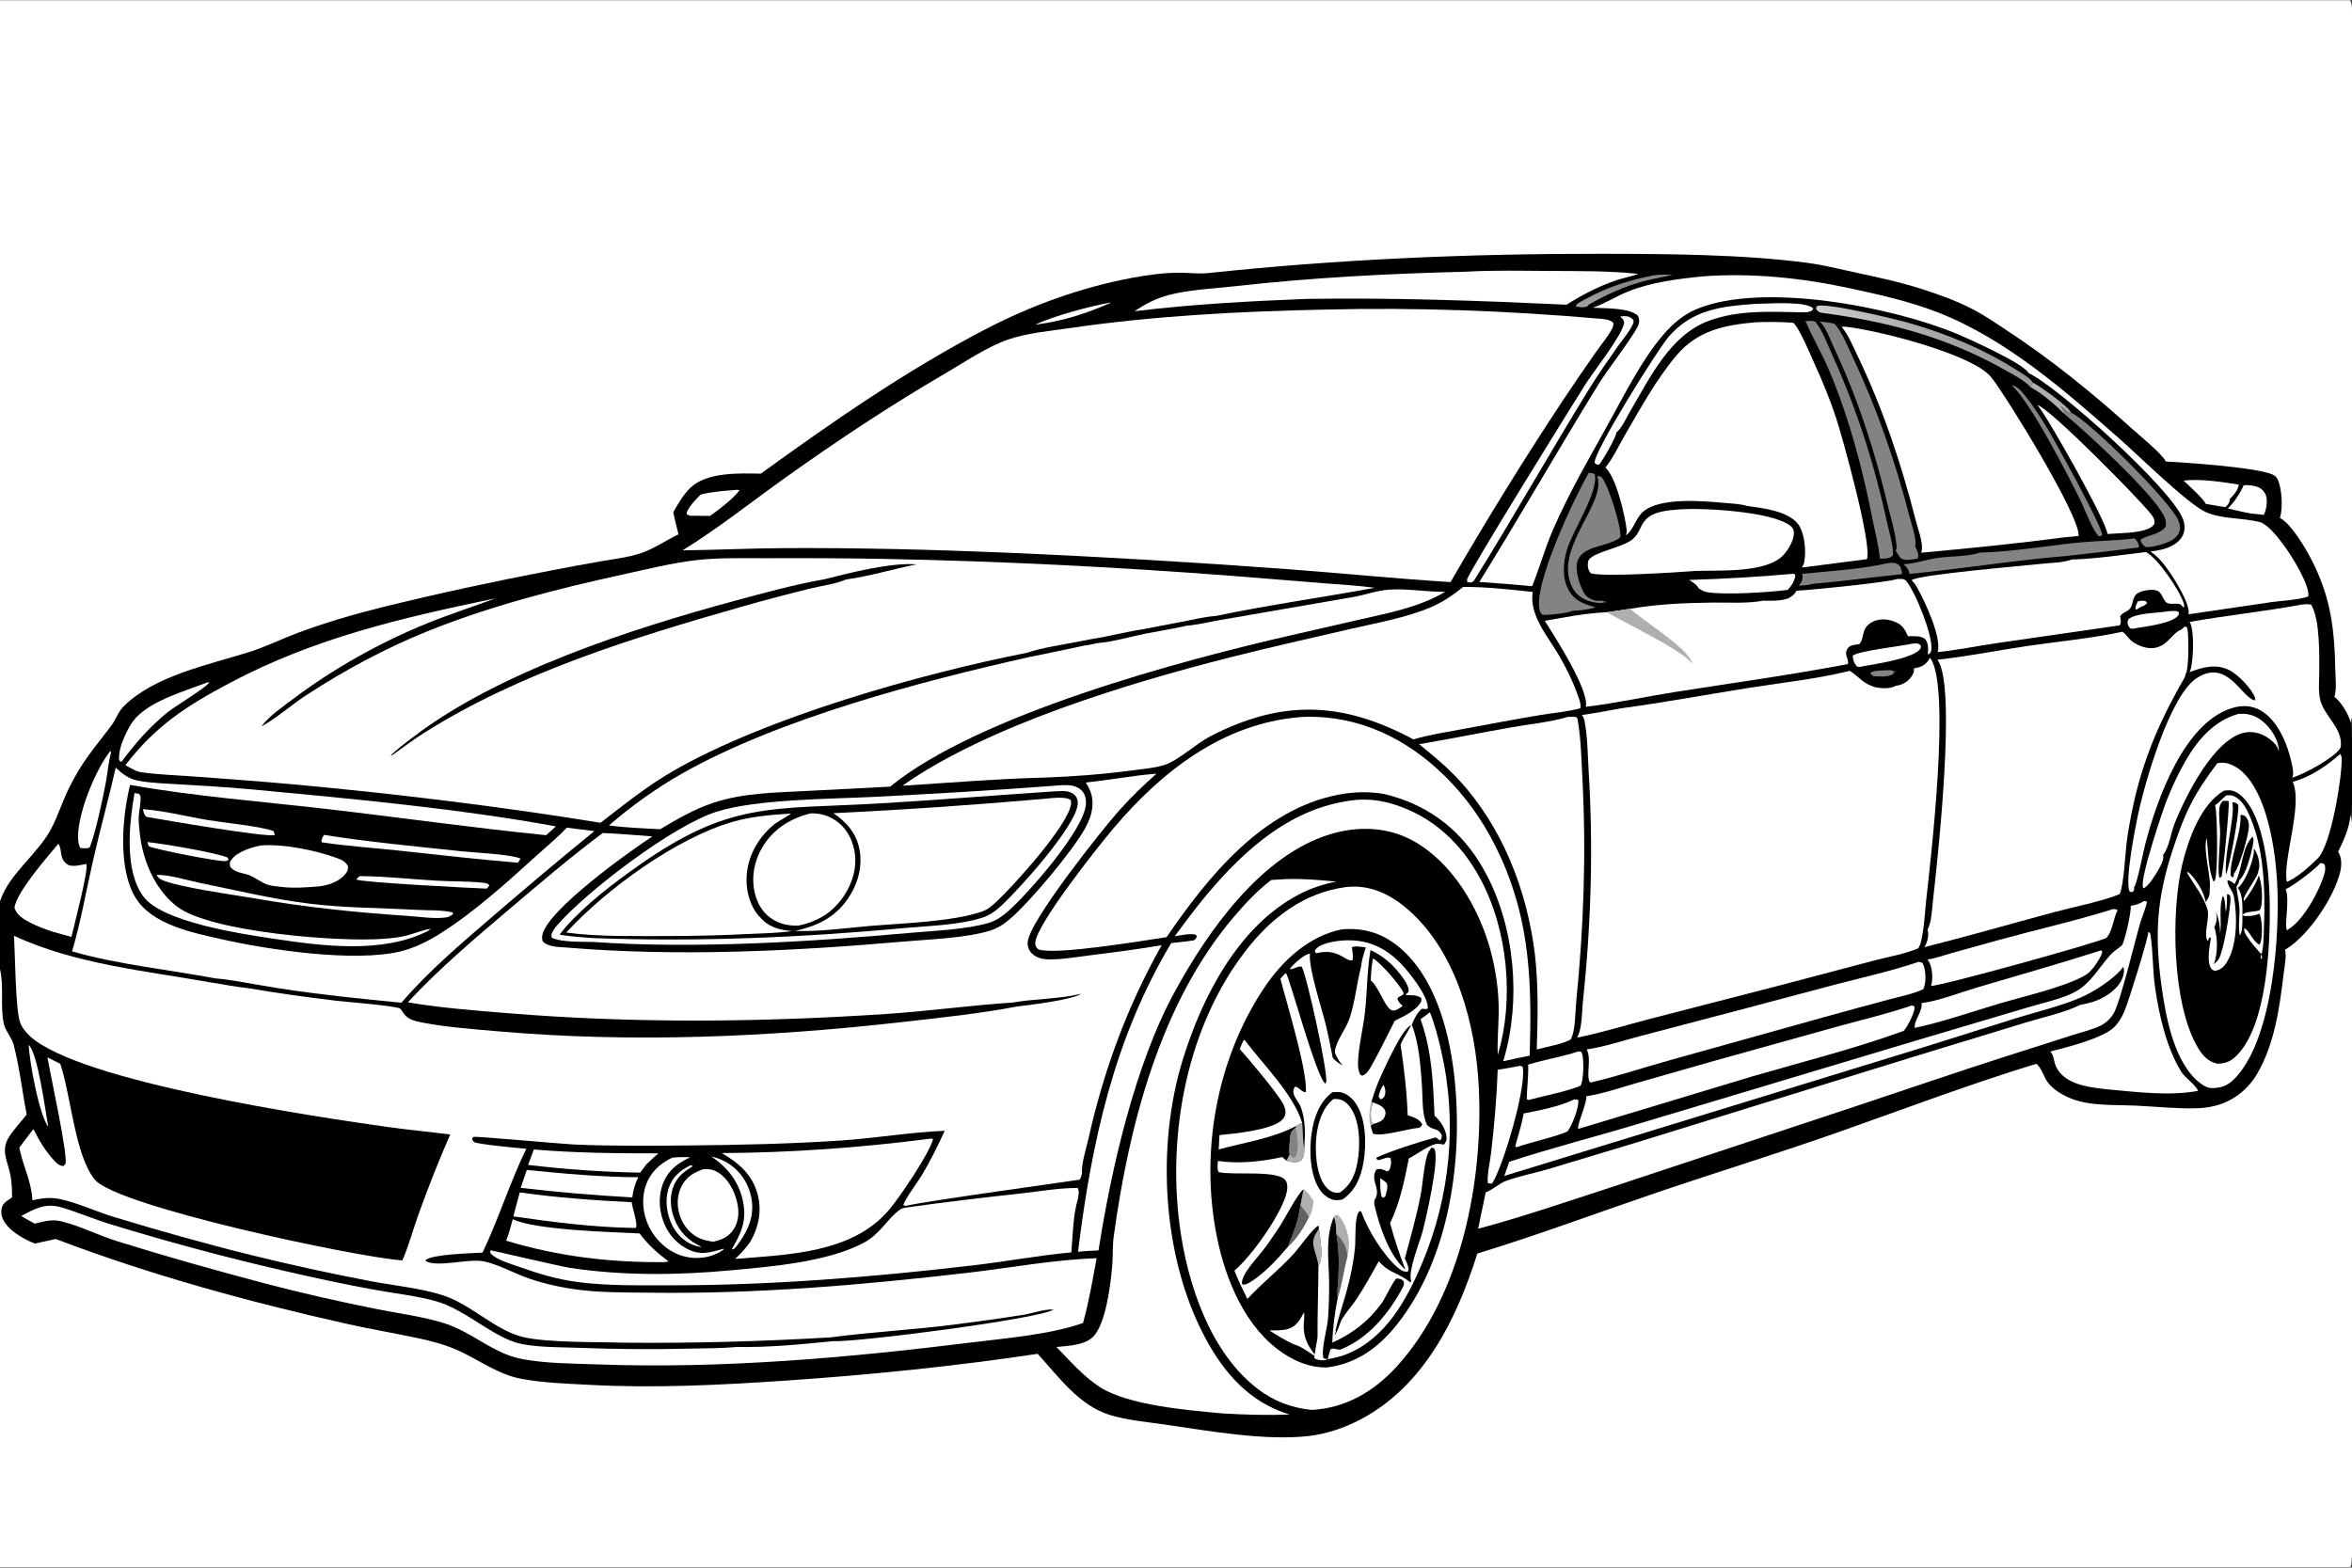
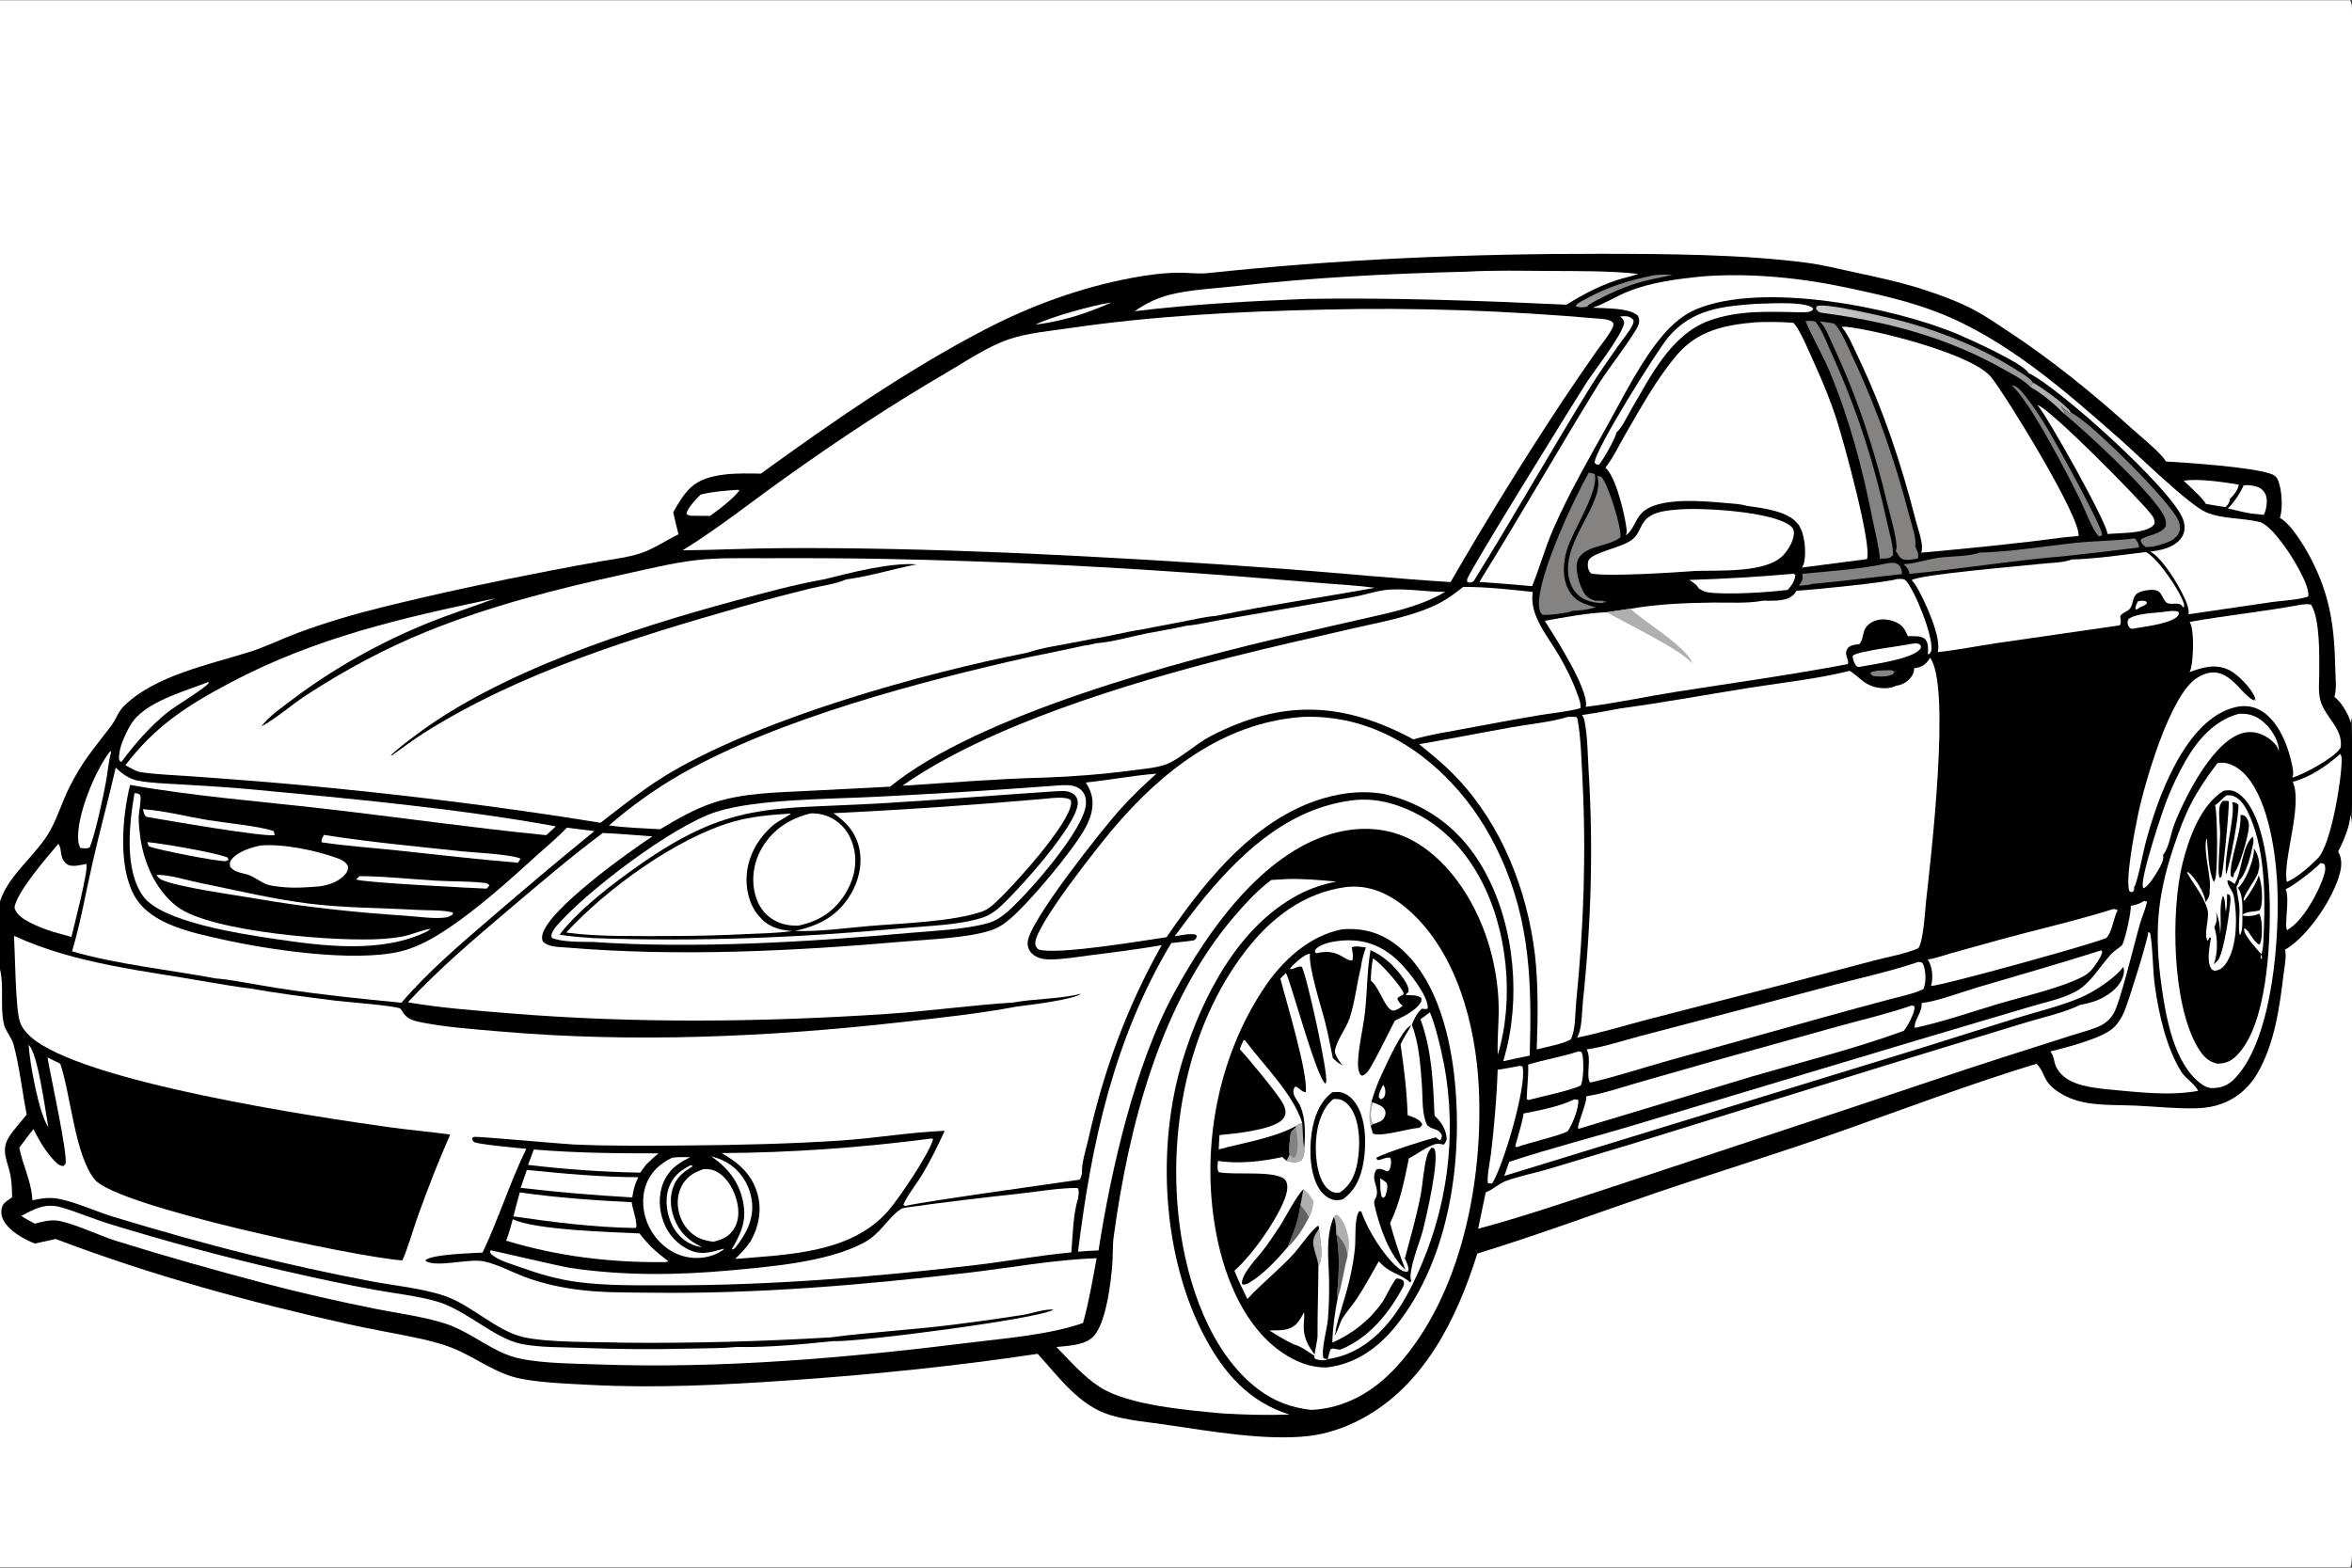
<svg xmlns="http://www.w3.org/2000/svg" version="1.1" style="display: block;" viewBox="0 0 2048 1365" width="1536" height="1024">
  <rect x="0" y="0" width="2048" height="1365" fill="#333333" stroke="none" />
  <defs>
    <linearGradient id="Gradient1" gradientUnits="userSpaceOnUse" x1="1390.67" y1="252.611" x2="1392.42" y2="262.886">
      <stop class="stop0" offset="0" stop-opacity="1" stop-color="rgb(138,136,137)" />
      <stop class="stop1" offset="1" stop-opacity="1" stop-color="rgb(162,161,160)" />
    </linearGradient>
    <linearGradient id="Gradient2" gradientUnits="userSpaceOnUse" x1="1693.46" y1="277.451" x2="1658.21" y2="325.005">
      <stop class="stop0" offset="0" stop-opacity="1" stop-color="rgb(153,152,152)" />
      <stop class="stop1" offset="1" stop-opacity="1" stop-color="rgb(207,204,205)" />
    </linearGradient>
  </defs>
  <path transform="translate(0,0)" fill="rgb(0,0,0)" d="M 0 0 L 2046.25 0 C 2047.16 1.448 2047.68 2.742 2047.82 4.452 C 2048.97 19.413 2048 35.188 2048 50.234 L 2048.02 143 L 2048.03 509.106 L 2048.03 593.776 C 2048.03 602.57 2049.66 618.525 2047.63 626.476 C 2047.41 627.33 2047.14 628.156 2046.82 628.977 C 2048.65 633.758 2049.17 703.695 2047.11 708.623 C 2046.87 709.219 2046.78 709.353 2046.49 709.864 C 2047.95 712.898 2047.94 715.572 2047.99 718.858 C 2048.66 771.434 2048.03 824.108 2048.03 876.694 L 2048 1190.49 C 2048 1213.35 2049.58 1357.06 2047.29 1363.11 C 2046.98 1363.94 2046.75 1364.2 2046.25 1365 L 0 1365 L 0 843.885 L 0 784.853 L 0 0 z" />
  <path transform="translate(0,0)" fill="rgb(255,255,255)" d="M 1861.6 523.498 C 1863.16 523.214 1864.74 522.877 1866.33 523.069 C 1868.27 523.303 1868.46 523.318 1869.59 524.881 C 1868.02 527.121 1866.34 527.592 1863.83 528.501 L 1860.45 530.735 L 1859.46 530.223 C 1859.26 527.745 1860.55 525.667 1861.6 523.498 z" />
  <path transform="translate(0,0)" fill="rgb(132,131,130)" d="M 1645.22 583.5 C 1647.78 583.634 1647.78 583.569 1649.65 585.311 L 1650.71 584.605 L 1649.47 584.196 L 1648.64 586.193 L 1649.34 586.086 C 1649.16 586.257 1649.01 586.451 1648.81 586.598 C 1644.46 589.827 1636.25 588.974 1631.17 588.713 L 1628.68 586.656 L 1629.05 585.388 C 1633.75 583.409 1640.12 583.778 1645.22 583.5 z" />
  <path transform="translate(0,0)" fill="rgb(176,174,174)" d="M 1767.96 336.947 L 1770.06 333.011 C 1775.65 335.631 1800.49 353.448 1802.85 358.417 C 1802.94 358.608 1802.98 358.819 1803.04 359.021 L 1802.61 360.167 C 1799.79 357.945 1796.88 355.808 1794.38 353.223 L 1797.71 358.949 L 1797.17 360.05 C 1789.04 351.859 1778.19 342.448 1767.96 336.947 z" />
  <path transform="translate(0,0)" fill="rgb(255,255,255)" d="M 966.403 263.429 L 967.399 263.445 C 945.928 272.88 926.298 279.264 902.883 282.412 L 901.707 282.503 C 915.981 275.44 950.615 266.08 966.403 263.429 z" />
  <path transform="translate(0,0)" fill="rgb(255,255,255)" d="M 24.962 909.844 C 33.057 917.14 39.473 967.713 42.077 981.303 C 33.995 970.451 25.722 925.044 24.962 909.844 z" />
  <path transform="translate(0,0)" fill="rgb(255,255,255)" d="M 601.196 1014.72 C 601.987 1014.77 602.584 1015.1 603.31 1015.4 C 601.919 1016.32 600.548 1017.29 599.144 1018.19 C 593.944 1021.54 589.911 1025.5 587.228 1031.17 C 582.849 1040.42 583.446 1051.36 586.973 1060.78 C 591.566 1073.05 599.581 1080.54 611.257 1085.94 C 609.651 1085.74 608.036 1085.51 606.477 1085.06 C 597.422 1082.49 590.161 1076.15 585.802 1067.89 C 580.732 1058.28 578.703 1045.68 582.049 1035.2 C 585.327 1024.93 591.854 1019.42 601.196 1014.72 z" />
  <path transform="translate(0,0)" fill="rgb(255,255,255)" d="M 128.375 733.241 C 141.376 734.449 188.042 742.358 198.245 746.722 L 199.001 748.725 C 198.211 749.105 197.445 749.57 196.581 749.763 C 192.003 750.784 134.404 739.452 129.9 736.935 C 128.975 736.418 128.69 734.28 128.375 733.241 z" />
  <path transform="translate(0,0)" fill="url(#Gradient1)" d="M 1440.69 239.492 C 1446 238.927 1451.22 238.953 1456.56 239.036 C 1448.71 241.146 1440.59 242.371 1432.69 244.383 C 1415.38 248.795 1398.76 256.308 1383.31 265.215 C 1382.74 266.269 1382.52 266.534 1381.38 266.919 C 1378.81 267.781 1374.34 267.62 1372.01 266.382 C 1372.17 266.118 1372.32 265.848 1372.48 265.591 C 1373.9 263.424 1378.58 261.472 1380.84 260.194 C 1399.62 249.578 1419.6 243.604 1440.69 239.492 z" />
  <path transform="translate(0,0)" fill="rgb(255,255,255)" d="M 1885.76 532.498 C 1889.53 532.082 1893.15 531.362 1896.82 532.566 L 1897.36 534.42 C 1897 535.161 1896.89 535.489 1896.43 536.106 C 1891.53 542.633 1868.44 545.488 1860.22 546.843 C 1858.35 547.411 1857.18 547.454 1855.27 547.325 C 1854.64 546.719 1853.89 546.075 1853.49 545.278 C 1852.21 542.767 1852.3 541.603 1853.27 539.086 C 1860.43 533.601 1876.69 533.94 1885.76 532.498 z" />
  <path transform="translate(0,0)" fill="rgb(255,255,255)" d="M 619.394 1007.05 C 626.199 1008.6 632.135 1011.28 637.689 1015.55 C 647.248 1022.91 653.352 1034.28 654.73 1046.22 C 656.549 1061.98 649.648 1074.67 640.182 1086.59 C 638.92 1087.52 638.801 1087.98 637.181 1087.92 C 645.226 1073.85 650.272 1063.62 647.123 1046.97 C 643.835 1029.58 633.787 1016.75 619.394 1007.05 z" />
  <path transform="translate(0,0)" fill="rgb(255,255,255)" d="M 313.037 762.861 C 334.959 763.005 357.349 765.442 379.259 766.777 C 392.826 767.604 406.799 767.2 420.262 768.613 C 422.75 768.874 424.617 768.977 426.234 770.926 L 423.803 773.774 C 411.105 773.267 313.931 768.363 310.167 765.764 L 313.037 762.861 z" />
  <path transform="translate(0,0)" fill="rgb(255,255,255)" d="M 641.601 426.434 L 643.932 426.615 C 640.314 432.733 624.501 444.915 618.222 449.141 L 600.87 448.999 L 598.088 447.89 L 597.926 446.163 C 600.565 440.053 605.497 435.286 610.071 430.578 C 620.305 427.942 631.102 427.261 641.601 426.434 z" />
  <path transform="translate(0,0)" fill="rgb(255,255,255)" d="M 1953.62 422.498 C 1957.38 422.004 1962.64 422.672 1966.14 424.059 C 1969.47 425.381 1972.05 428.268 1973.18 431.655 C 1974.62 435.951 1973.38 444.303 1971.2 448.237 L 1959.88 447.04 C 1953.15 445.867 1946.5 444.17 1939.84 442.613 C 1944.49 438.693 1951.4 428.195 1953.62 422.498 z" />
  <path transform="translate(0,0)" fill="rgb(255,255,255)" d="M 1664.57 560.499 C 1664.8 560.471 1665.04 560.437 1665.28 560.415 C 1668.45 560.115 1669.91 559.734 1672.4 561.789 C 1672.6 563.388 1672.96 563.593 1671.96 565.006 C 1665.79 573.725 1630.15 578.584 1619.21 580.614 L 1617.81 580.689 C 1617.06 580.254 1616.81 580.174 1616.17 579.414 C 1614.33 577.204 1613.3 573.848 1613.22 571.045 C 1615.96 567.052 1656.41 562.398 1664.57 560.499 z" />
  <path transform="translate(0,0)" fill="rgb(132,131,130)" d="M 1751.58 335.495 C 1751.77 335.491 1751.97 335.465 1752.17 335.483 C 1756.37 335.857 1760.24 340.619 1762.72 343.663 C 1770.25 352.924 1776.88 363.244 1783.03 373.459 C 1789.34 383.926 1831.13 459.304 1830.46 465.947 C 1829.42 466.705 1828.87 466.745 1827.63 466.965 C 1822.4 462.401 1815.16 442.985 1811.59 435.695 C 1801.57 415.243 1767.02 347.905 1751.58 335.495 z" />
  <path transform="translate(0,0)" fill="rgb(255,255,255)" d="M 124.433 704.57 C 143.231 705.88 162.835 711.048 181.549 714.14 C 194.907 716.346 227.558 719.539 238.319 723.686 L 239.219 727.066 C 232.039 729.413 140.928 713.591 127.509 711.238 C 125.28 709.481 125.175 707.228 124.433 704.57 z" />
  <path transform="translate(0,0)" fill="rgb(255,255,255)" d="M 1901.41 418.499 C 1915.01 416.475 1935.58 419.657 1949.4 421.883 C 1948.88 426.541 1944.8 431.295 1941.55 434.5 C 1941.55 434.885 1941.59 435.272 1941.54 435.653 C 1941.24 438.072 1939.4 440.028 1937.67 441.542 L 1920.67 438.708 C 1918.9 434.344 1905.33 422.196 1901.41 418.499 z" />
  <path transform="translate(0,0)" fill="rgb(132,131,130)" d="M 1642.8 490.498 C 1644.5 490.257 1646.35 489.92 1648.07 489.955 C 1650.73 490.01 1652.32 490.902 1654.23 492.681 C 1655.44 495.193 1656.15 497.041 1656.2 499.848 C 1630.2 502.542 1604.27 506.077 1578.23 508.336 C 1574.89 509.567 1569.82 509.52 1566.21 509.939 C 1567.08 508.834 1568.04 507.67 1568.67 506.406 C 1569.83 504.098 1569.82 502.017 1569.2 499.591 C 1591.26 497.345 1621.75 495.499 1642.8 490.498 z" />
  <path transform="translate(0,0)" fill="rgb(255,255,255)" d="M 282.056 726.946 C 321.742 733.271 362.15 736.942 402.095 741.251 C 414.052 742.54 443.459 743.621 453.266 747.565 L 451.075 751.216 C 416 748.316 380.922 744.195 345.92 740.485 C 324.049 738.168 301.843 736.703 280.123 733.419 C 279.448 731.046 281.003 729.121 282.056 726.946 z" />
  <path transform="translate(0,0)" fill="rgb(255,255,255)" d="M 96.205 653.719 L 96.663 655.321 C 94.467 663.465 93.8 672.048 92.328 680.356 C 90.036 693.289 82.843 726.535 78.15 737.818 C 75.258 739.224 72.973 738.596 69.853 738.34 C 69.145 736.574 68.439 734.714 68.212 732.812 C 65.718 711.889 83.208 669.802 96.205 653.719 z" />
  <path transform="translate(0,0)" fill="rgb(255,255,255)" d="M 2020.53 751.498 C 2022.37 751.705 2022.74 751.72 2024.2 752.814 C 2025.03 755.679 2024.76 758.052 2023.96 760.878 C 2019.79 775.572 2005.43 802.03 1992.04 809.502 L 1991.55 810.236 C 1988.65 805.342 1994.12 783.511 1990.24 774.234 C 1996.35 771.823 2015.9 756.803 2020.53 751.498 z" />
  <path transform="translate(0,0)" fill="rgb(255,255,255)" d="M 180.941 593.985 L 182.18 594.221 C 179.738 598.595 152.267 615.013 145.915 620.163 C 130.367 632.767 117.829 647.145 105.908 663.176 L 104.593 662.998 L 103.608 661.106 C 103.516 654.448 105.469 648.112 108.129 642.067 C 110.807 635.98 114.146 629.343 118.784 624.497 C 133.298 609.328 161.628 601.529 180.941 593.985 z" />
  <path transform="translate(0,0)" fill="rgb(255,255,255)" d="M 1561.79 499.5 L 1563.29 500.509 C 1563.02 505.638 1559.97 509.892 1556.65 513.59 C 1540.48 515.696 1501.15 518.272 1486.16 515.498 C 1483.75 515.051 1481.46 513.712 1479.35 512.5 C 1477.37 508.934 1474.22 506.986 1470.85 504.926 C 1501.35 503.963 1531.4 502.268 1561.79 499.5 z" />
  <path transform="translate(0,0)" fill="url(#Gradient2)" d="M 1767.96 336.947 C 1762.33 330.596 1750.75 324.867 1743.24 320.655 C 1693.99 293.036 1642.37 279.767 1586.87 272.345 C 1583.79 271.933 1583.1 271.219 1581.33 268.873 L 1581.67 266.799 C 1581.88 266.668 1582.08 266.505 1582.31 266.406 C 1589.92 263.15 1650.21 277.682 1661.24 280.807 C 1694.97 290.362 1727.66 303.94 1757.24 322.911 C 1761.1 325.385 1767.85 329.045 1770.06 333.011 L 1767.96 336.947 z" />
  <path transform="translate(0,0)" fill="rgb(255,255,255)" d="M 136.259 761.87 C 146.583 761.283 163.394 766.595 174.005 768.758 C 204.957 775.068 237.257 782.791 268.481 786.731 C 299.52 790.647 331.974 790.489 363.248 792.275 C 372.919 792.827 384.991 792.171 394.304 794.535 L 394.242 796.244 C 392.554 797.33 390.755 798.479 388.734 798.79 C 378.372 800.388 365.081 798.163 354.586 797.476 C 309.812 794.544 266.212 789.977 221.976 782.302 C 203.268 779.056 154.911 772.523 140.687 766.045 C 138.701 765.141 137.487 763.613 136.259 761.87 z" />
  <path transform="translate(0,0)" fill="rgb(255,255,255)" d="M 1370.62 957.386 C 1372 957.282 1372.91 957.377 1374.24 957.771 C 1375.16 964.26 1368.95 979.841 1365 985.101 C 1358.53 988.85 1330.97 995.081 1320.68 998.959 C 1320.18 998.889 1319.81 998.427 1319.4 998.122 C 1321.87 988.524 1325.08 979.405 1326.68 969.572 C 1340.27 966.977 1358.27 963.437 1370.62 957.386 z" />
  <path transform="translate(0,0)" fill="rgb(255,255,255)" d="M 585.126 1008.16 C 590.307 1007.35 595.784 1007.66 601.026 1007.65 C 592.059 1012.15 584.821 1016.57 579.705 1025.55 C 573.831 1035.85 573.208 1048.37 576.336 1059.66 C 579.562 1071.31 586.683 1081.06 597.294 1086.96 C 609.336 1093.65 617.819 1090.82 630.298 1087.33 L 629.641 1088.46 C 628.186 1089.4 626.717 1090.32 625.178 1091.11 C 615.564 1096.08 603.505 1096.7 593.301 1093.35 C 581.025 1089.32 570.907 1079.89 565.203 1068.38 C 559.679 1057.24 558.289 1043.82 562.43 1031.99 C 566.394 1020.68 574.594 1013.32 585.126 1008.16 z" />
  <path transform="translate(0,0)" fill="rgb(132,131,130)" d="M 1797.17 360.05 L 1797.71 358.949 L 1794.38 353.223 C 1796.88 355.808 1799.79 357.945 1802.61 360.167 L 1803.04 359.021 C 1818.99 365.983 1890.89 437.578 1896.98 453.516 C 1898.35 457.121 1898.86 460.524 1897.14 464.123 C 1894.1 470.484 1886.74 472.509 1880.56 474.42 C 1876.46 475.687 1872.83 476.275 1868.54 476.357 C 1866.09 474.884 1865.19 473.551 1863.94 471.01 L 1864.29 469.401 C 1870.86 465.759 1881.85 464.84 1885.82 458.289 C 1886.86 452.99 1884.24 448.623 1881.39 444.357 C 1867.03 422.843 1818.02 377.221 1797.17 360.05 z" />
  <path transform="translate(0,0)" fill="rgb(255,255,255)" d="M 1374.54 915.466 L 1376.81 915.826 C 1377.02 916.197 1377.36 916.721 1377.51 917.151 C 1379.33 922.329 1379.02 940.287 1376.41 945.196 C 1367.88 949.628 1341.52 954.94 1330.83 957.866 C 1330.35 957.778 1329.79 957.239 1329.39 956.953 C 1329.61 946.864 1331.03 937.184 1330.65 927.006 C 1345.11 922.565 1360.24 920.265 1374.54 915.466 z" />
  <path transform="translate(0,0)" fill="rgb(255,255,255)" d="M 1410.62 275.477 C 1411.96 275.332 1413.32 275.199 1414.66 275.195 C 1418.13 275.184 1420.01 276.134 1422.31 278.459 C 1422.5 279.879 1422.49 280.728 1421.88 282.069 C 1418.75 288.95 1412.97 295.409 1408.6 301.636 C 1400.16 313.67 1391.58 325.885 1383.86 338.396 C 1349.72 393.727 1317.82 450.405 1283.43 505.575 C 1283.22 505.803 1283.04 506.074 1282.79 506.261 C 1281.14 507.498 1279.46 507.193 1277.66 506.753 C 1277.59 506.017 1277.38 505.278 1277.47 504.545 C 1278.12 499.045 1371.38 348.835 1380.54 334.472 C 1388.34 322.231 1412.1 292.653 1414.32 280.911 C 1413.47 277.712 1413.24 277.547 1410.62 275.477 z" />
  <path transform="translate(0,0)" fill="rgb(255,255,255)" d="M 464.821 1000.95 C 501.02 1004 537.082 1004.36 573.389 1004.33 C 569.68 1007.33 566.265 1010.63 562.81 1013.91 L 557.431 1021.09 C 524.851 1020.59 492.127 1018.22 459.777 1014.36 C 461.54 1009.92 463.17 1005.43 464.821 1000.95 z" />
  <path transform="translate(0,0)" fill="rgb(255,255,255)" d="M 1322.66 928.253 C 1324.13 927.996 1324.36 928.254 1325.72 928.75 C 1325.76 928.94 1325.82 929.129 1325.86 929.321 C 1329.47 945.904 1309.01 1015.44 1299.24 1030.62 L 1295.69 1030.38 C 1294.3 1026.13 1297.72 1009.47 1298.34 1004.15 C 1301.13 979.994 1303.29 955.819 1304.08 931.508 C 1310.29 930.669 1316.48 929.368 1322.66 928.253 z" />
  <path transform="translate(0,0)" fill="rgb(255,255,255)" d="M 458.728 1018.77 C 491.181 1021.99 523.148 1024.96 555.795 1025.12 C 552.874 1030.81 551.388 1036.38 550.557 1042.69 C 517.911 1040.84 485.858 1038.21 453.37 1034.35 L 458.728 1018.77 z" />
  <path transform="translate(0,0)" fill="rgb(132,131,130)" d="M 1390.8 414.415 C 1392.67 414.586 1393.8 414.487 1395.05 416.026 C 1400.64 422.913 1412.24 459.729 1410.94 467.694 C 1405.52 472.843 1391.61 474.976 1384.47 478.126 C 1379.8 480.186 1375.43 483.179 1373.68 488.215 C 1371.08 495.697 1375.23 508.841 1378.83 515.415 C 1381.27 519.859 1384.54 521.561 1389.15 522.993 L 1395.66 523.038 L 1396.45 524.74 L 1397.02 524.735 L 1397.24 523.413 L 1398.31 523.799 L 1398.35 524.665 L 1396.29 523.42 L 1397.29 524.919 L 1396.92 523.552 L 1395.95 523.385 L 1395.73 525.051 C 1390.1 525.07 1384.55 524.173 1379.47 521.627 C 1373.2 518.484 1369.21 513.306 1367.07 506.695 C 1356.34 473.704 1398.65 438.137 1390.8 414.415 z" />
  <path transform="translate(0,0)" fill="rgb(255,255,255)" d="M 1528.38 264.498 C 1530.53 264.401 1532.68 264.324 1534.83 264.274 C 1544.26 264.054 1572.54 262.369 1578.81 268.343 C 1578.46 271.954 1571.77 271.883 1568.87 271.827 C 1541.76 271.3 1513.94 269.642 1487.99 279.194 C 1454.43 291.544 1436.7 328.679 1419.66 357.732 C 1416.19 363.648 1412.5 372.199 1407.39 376.597 C 1407.24 380.774 1395.3 401.439 1392.31 404.556 C 1390.03 404.454 1390.14 404.465 1388.52 402.854 C 1387.97 392.762 1443.43 304.128 1453.1 292.976 C 1473.66 269.283 1499.13 266.593 1528.38 264.498 z" />
  <path transform="translate(0,0)" fill="rgb(132,131,130)" d="M 1383.41 411.495 C 1385.31 411.717 1386.83 411.939 1388.61 412.755 C 1392.24 428.124 1369.23 462.216 1364.35 478.824 C 1361.09 489.936 1360.08 503.233 1365.9 513.706 C 1371.51 523.777 1379.23 525.83 1389.58 528.759 C 1383.24 530.706 1375.79 531.609 1369.17 531.8 C 1366.25 533.755 1346.66 535.911 1342.93 535.227 C 1341.98 534.154 1341.24 533.263 1340.82 531.866 C 1334.18 510.057 1371.68 431.997 1383.41 411.495 z" />
  <path transform="translate(0,0)" fill="rgb(132,131,130)" d="M 1858.77 468.726 C 1860.48 470.373 1862.18 472.883 1862.47 475.309 C 1862.52 475.739 1862.45 476.175 1862.44 476.608 C 1841 479.34 1819.53 481.918 1798.03 484.175 C 1752.81 487.921 1707.84 495.286 1662.66 499.651 C 1662.34 496.145 1660.06 493.52 1657.57 491.212 C 1668 490.687 1677.85 486.981 1688.2 485.595 C 1697.75 484.317 1715.56 484.39 1723.74 481.121 C 1751.55 480.406 1780.04 475.512 1807.75 472.586 C 1824.71 470.795 1841.82 470.876 1858.77 468.726 z" />
  <path transform="translate(0,0)" fill="rgb(132,131,130)" d="M 1572.17 279.499 C 1575.24 279.283 1577.93 278.885 1580.85 280.061 C 1587.16 288.12 1591.15 299.505 1595.37 308.819 C 1617.19 356.932 1632.26 404.502 1643.46 456.083 C 1645.32 464.623 1648.54 474.581 1648.39 483.25 L 1646.2 485.198 C 1643.8 486.508 1639.73 486.25 1636.97 486.454 C 1635.84 474.794 1632.62 462.702 1630.33 451.181 C 1621.58 407.166 1610.45 364.94 1593.17 323.419 C 1586.94 308.441 1578.44 294.457 1572.17 279.499 z" />
  <path transform="translate(0,0)" fill="rgb(255,255,255)" d="M 452.635 1038.34 C 485.232 1042.97 517.216 1045.22 550.05 1046.88 C 550.65 1052.46 555.387 1064.99 553.827 1069.12 L 551.251 1069.27 C 516.139 1068.66 481.742 1064.21 447.042 1059.21 C 448.684 1052.21 450.739 1045.28 452.635 1038.34 z" />
  <path transform="translate(0,0)" fill="rgb(255,255,255)" d="M 117.123 690.54 L 120.653 691.091 C 121.074 691.472 121.636 691.739 121.917 692.232 C 123.493 694.999 120.858 707.342 120.767 711.159 C 120.64 716.442 121.276 721.968 121.916 727.215 C 124.748 750.447 135.296 774.88 154.16 789.384 C 183.442 811.899 296.519 820.38 333.148 817.516 C 340.059 816.976 347.38 816.382 354.086 814.63 C 361.034 812.815 368.064 809.698 375.167 808.764 L 372.395 810.76 C 332.912 830.615 281.077 823.784 238.742 817.483 C 210.351 813.257 140.929 802.916 124.677 780.422 C 107.99 757.324 112.572 717.154 117.123 690.54 z" />
  <path transform="translate(0,0)" fill="rgb(255,255,255)" d="M 612.639 1018.05 C 617.142 1017.82 620.922 1018.36 624.86 1020.72 C 633.841 1026.1 639.29 1036.44 641.706 1046.33 C 643.647 1054.27 643.572 1062.75 639.173 1069.89 C 634.805 1076.99 628.863 1079.45 621.03 1081.29 C 616.93 1080.67 612.988 1079.95 609.166 1078.27 C 601.397 1074.87 595.359 1067.69 592.431 1059.83 C 589.285 1051.39 589.197 1041.75 593.169 1033.56 C 597.343 1024.96 603.884 1020.99 612.639 1018.05 z" />
  <path transform="translate(0,0)" fill="rgb(255,255,255)" d="M 226.845 736.192 C 246.649 734.539 274.738 740.369 293.487 747.156 C 297.427 748.583 301.137 750.363 303.038 754.312 C 303.031 757.037 302.905 758.325 301.123 760.61 C 295.777 767.468 286.499 770.687 278.244 771.777 C 266.779 772.701 255.8 773.579 244.325 772.193 C 240.651 771.749 236.372 771.445 232.877 770.249 C 227.562 768.432 222.816 764.525 217.616 762.294 C 213.599 760.57 209.145 760.381 205.196 758.439 C 203.201 757.458 201.811 756.418 200.442 754.672 C 199.98 752.088 199.753 751.022 201.403 748.71 C 206.553 741.487 218.684 737.933 226.845 736.192 z" />
  <path transform="translate(0,0)" fill="rgb(255,255,255)" d="M 1949.45 621.499 C 1950.79 621.433 1952.14 621.445 1953.48 621.485 C 1961.95 621.74 1968.72 625.869 1974.37 632.005 C 1979.51 637.588 1984.67 646.636 1984.27 654.415 C 1983.46 649.828 1980.21 646.535 1976.65 643.765 C 1970.71 639.137 1963.31 636.561 1955.76 637.665 C 1928.31 641.678 1902.38 694.481 1893.37 717.493 C 1890.26 725.426 1888.78 737.546 1883.81 743.999 C 1883.68 744.169 1883.53 744.33 1883.4 744.496 C 1883.48 744.769 1883.6 745.032 1883.65 745.314 C 1884.19 748.708 1881.32 754.122 1879.63 757.018 C 1877.21 761.159 1870.71 772.269 1866.32 773.441 C 1866.21 773.15 1866.08 772.864 1865.98 772.568 C 1863.29 764.632 1883.33 705.102 1887.09 695.738 C 1891.7 684.274 1896.97 673.01 1903.15 662.301 C 1913.73 643.951 1928.32 627.152 1949.45 621.499 z" />
  <path transform="translate(0,0)" fill="rgb(255,255,255)" d="M 446.517 1061.63 C 465.153 1071.07 533.637 1072.98 556.916 1074.06 C 564.677 1084.33 571.948 1090.78 582.189 1098.44 L 579.25 1099.01 C 531.839 1099.58 486.119 1094.1 440.713 1080.37 C 443.168 1074.3 444.769 1067.93 446.517 1061.63 z" />
  <path transform="translate(0,0)" fill="rgb(255,255,255)" d="M 50.728 734.811 C 54.554 738.822 50.967 747.176 58.496 752.58 C 62.457 755.422 70.791 753.012 75.351 752.201 L 75.191 752.921 C 77.293 756.894 64.134 807.569 62.196 815.844 L 45.779 811.266 C 39.234 809.065 32.57 806.626 26.426 803.465 C 20.832 800.586 14.616 796.881 12.629 790.551 C 13.642 777.751 41.492 745.703 50.728 734.811 z" />
  <path transform="translate(0,0)" fill="rgb(255,255,255)" d="M 1774.05 352.497 C 1785.57 356.089 1861.6 433.238 1872.61 447.139 C 1875.07 450.24 1876.42 452.044 1875.92 456.105 C 1873.95 458.721 1873.23 459.08 1870.21 460.423 C 1861.14 464.442 1845.23 464.009 1835.08 464.895 C 1834.85 455.183 1782.98 362.753 1774.05 352.497 z" />
  <path transform="translate(0,0)" fill="rgb(132,131,130)" d="M 1584.43 279.788 C 1588.75 280.222 1592.96 280.614 1597.17 281.745 C 1598.02 282.54 1598.82 283.347 1599.51 284.289 C 1605.19 292.02 1609.21 302.273 1613.32 310.992 C 1634.34 355.569 1650.47 402.135 1662.75 449.847 C 1664.67 457.327 1668.85 468.425 1667.74 475.899 C 1669.29 479.129 1671.17 482.636 1669.96 486.274 C 1665.85 486.864 1658.88 488.736 1655.42 486.073 C 1653.84 484.861 1652.88 483.048 1651.88 481.373 C 1651.26 480.326 1651.57 480.773 1650.72 479.815 C 1651.18 478.417 1651.53 477.122 1651.42 475.638 C 1650.65 464.282 1646.55 451.586 1643.9 440.459 C 1632.37 392.07 1617.64 346.599 1596.46 301.56 C 1593.34 294.932 1589.81 284.504 1584.43 279.788 z" />
  <path transform="translate(0,0)" fill="rgb(255,255,255)" d="M 2037.69 656.499 C 2039.09 658.258 2038.99 659.53 2039 661.792 C 2039.03 678.52 2029.73 735.817 2018.22 747.354 C 2011.11 754.48 2000.51 764.028 1991.27 767.902 C 1987.26 749.594 2005.48 700.82 1996.42 680.733 C 2011.35 676.902 2026.35 666.584 2037.69 656.499 z" />
  <path transform="translate(0,0)" fill="rgb(255,255,255)" d="M 1829.65 827.499 L 1830.56 828.816 C 1829.72 832.555 1827.43 835.802 1825.37 838.985 C 1822.42 843.547 1819.23 847.356 1814.38 849.947 C 1795.27 860.168 1762.27 867.533 1740.77 873.914 C 1716.6 881.084 1691.86 889.815 1667.25 895.049 C 1666.63 887.851 1674.16 881.188 1673.18 873.45 C 1687.7 871.729 1707.1 864.095 1721.49 859.866 C 1757.6 849.249 1793.77 838.89 1829.65 827.499 z" />
  <path transform="translate(0,0)" fill="rgb(255,255,255)" d="M 1840.24 791.499 C 1841.72 791.631 1842.66 791.753 1843.96 792.488 C 1840.11 799.661 1839.48 810.701 1834.35 816.542 C 1828.36 820.341 1690.34 858.642 1681.37 858.504 C 1681.76 857.477 1681.97 856.689 1682.13 855.605 C 1683.09 849.318 1682.34 840.702 1678.48 835.495 C 1685.44 834.505 1692.81 831.721 1699.61 829.819 L 1740.75 818.409 C 1773.77 809.326 1807.61 801.76 1840.24 791.499 z" />
  <path transform="translate(0,0)" fill="rgb(255,255,255)" d="M 1870.65 811.498 C 1870.74 811.54 1870.83 811.593 1870.92 811.625 C 1872.13 812.047 1872.31 812.728 1872.51 813.978 C 1874.84 828.68 1874.33 844.551 1876.5 859.625 C 1879.88 883.264 1886.41 912.404 1899.17 932.951 C 1902.94 939.014 1910.59 943.455 1913.68 949.195 C 1913.8 949.418 1913.88 949.662 1913.97 949.896 C 1888.08 954.634 1859.3 950.744 1833.23 948.378 C 1832.23 948.272 1831.22 948.157 1830.22 948.032 C 1815.87 946.239 1796.8 943.345 1790.12 928.332 C 1788.32 924.302 1788.58 919.548 1785.69 916.036 C 1785.57 915.886 1785.43 915.747 1785.3 915.603 C 1799.22 912.095 1830.49 904.217 1840.48 894.803 C 1844.62 890.898 1847.49 885.962 1849.75 880.777 C 1853.17 872.906 1870.44 817.644 1870.65 811.498 z" />
  <path transform="translate(0,0)" fill="rgb(255,255,255)" d="M 1664.66 875.498 L 1666.83 876.133 C 1666.9 876.569 1667.03 876.999 1667.05 877.44 C 1667.28 881.712 1660.65 894.451 1657.69 897.619 C 1614.94 913.226 1570.09 924.379 1526.41 937.113 L 1374.43 982.993 C 1372.16 981.423 1382.25 959.985 1381.26 954.584 C 1395.92 952.327 1410.74 947.217 1425 943.077 L 1490.81 924.275 L 1600.74 893.647 C 1621.95 887.785 1643.88 882.725 1664.66 875.498 z" />
  <path transform="translate(0,0)" fill="rgb(255,255,255)" d="M 1462.43 443.495 C 1482.81 441.916 1542.64 445.273 1558.78 457.614 C 1560.58 458.988 1561.78 460.661 1561.98 462.953 C 1562.56 469.794 1557.38 478.366 1552.91 483.21 C 1538.13 499.22 1496.67 496.312 1475.75 497.087 C 1459.65 498.349 1397.94 502.386 1385.26 499.208 C 1383.68 497.377 1383.02 495.962 1382.69 493.533 C 1382.44 491.679 1382.53 488.692 1383.66 487.142 C 1388.51 480.528 1412.45 476.622 1421.08 469.879 C 1427.59 464.799 1427.76 458.353 1432.66 452.798 C 1439.57 444.969 1452.77 444.26 1462.43 443.495 z" />
  <path transform="translate(0,0)" fill="rgb(255,255,255)" d="M 1670.71 837.498 C 1671.75 837.656 1672.8 838.032 1673.82 838.326 C 1674.34 839.182 1674.76 839.917 1675.08 840.87 C 1677 846.539 1677.24 855.799 1674.79 861.259 C 1666.02 865.497 1654.6 867.659 1645.16 870.227 C 1626.36 875.34 1607.5 880.258 1588.75 885.566 L 1451.54 923.896 C 1429.49 930.053 1407.5 937.453 1385.2 942.554 L 1384.32 942.318 C 1380.81 935.839 1386.1 922.555 1381.62 913.799 C 1397.15 911.534 1413.2 906.119 1428.46 902.094 L 1511.05 880.414 L 1599.36 856.968 C 1623 850.882 1647.59 845.317 1670.71 837.498 z" />
  <path transform="translate(0,0)" fill="rgb(255,255,255)" d="M 1276.7 236.457 C 1300.52 235.081 1325.02 235.666 1348.89 235.809 C 1374.55 235.962 1400.94 235.615 1426.47 238.364 C 1420.62 240.676 1413.84 241.765 1407.78 243.797 C 1392 249.092 1378.12 256.423 1364.03 265.207 C 1288.46 261.688 1213.64 258.965 1137.96 260.142 C 1087.88 262.107 1037.82 264.786 988.049 270.876 C 997.143 264.476 1007.04 259.547 1017.83 256.737 C 1036.04 251.999 1056.23 251.276 1074.92 249.164 C 1141.95 241.589 1209.28 238.125 1276.7 236.457 z" />
  <path transform="translate(0,0)" fill="rgb(255,255,255)" d="M 810.622 991.466 C 811.508 991.287 811.709 991.572 812.502 991.949 C 808.937 1004.94 783.443 1042.57 774.069 1053.6 C 741.888 1091.49 686.053 1092.44 640.141 1096.25 C 645.209 1091.34 649.694 1086.74 653.617 1080.82 C 660.686 1068.45 663.485 1053.9 659.709 1040.01 C 654.983 1022.62 643.341 1012.71 628.401 1004.07 C 689.118 1003.78 750.439 999.257 810.622 991.466 z" />
  <path transform="translate(0,0)" fill="rgb(255,255,255)" d="M 1803.76 487.145 C 1825.11 486.492 1847.28 483.225 1868.51 480.617 C 1878.82 485.796 1897.74 513.743 1901.41 525.003 C 1901.85 526.344 1901.85 527.471 1901.75 528.858 C 1900.14 528.567 1900.05 526.964 1898.82 526.341 C 1894.39 524.097 1888.25 527.936 1885.05 523.117 C 1884.17 521.795 1883.44 520.353 1882.68 518.962 C 1881.29 516.416 1880.18 514.688 1877.24 513.927 C 1873.04 512.841 1864.44 514.218 1860.9 516.765 C 1856.78 519.722 1857.66 525.584 1854.89 529.563 C 1852.58 532.869 1848.56 532.794 1846.16 536.474 C 1846.45 539.328 1847.41 542.037 1845.76 544.449 L 1738.35 559.981 C 1721.38 562.481 1704.31 566.027 1687.26 567.755 C 1690.83 555.154 1676.43 524.317 1669.96 512.694 C 1668.39 509.862 1666.93 507.373 1664.52 505.155 C 1670.58 500.163 1762.88 492.574 1777.53 490.871 C 1785.26 489.973 1796.72 490.031 1803.76 487.145 z" />
  <path transform="translate(0,0)" fill="rgb(255,255,255)" d="M 788.715 1051.55 C 822.196 1046.8 855.72 1042.89 889.327 1039.19 C 905.427 1037.41 922.202 1034.4 938.355 1034.45 C 940 1037.01 939.015 1040.37 938.779 1043.38 C 934.294 1057.58 934.162 1075.67 932.854 1090.58 C 904.623 1093.15 876.33 1098.45 848.112 1101.77 C 759.948 1112.13 670.481 1119.39 581.677 1119.24 C 555.434 1119.19 528.586 1119.8 502.532 1116.31 C 485.623 1114.05 469.434 1109.36 453.415 1103.59 C 446.024 1100.93 435.177 1098.01 428.978 1093.15 C 428.038 1092.42 427.432 1091.64 426.73 1090.68 L 427.129 1088.7 C 427.554 1088.61 488.596 1102.91 496.596 1104.11 C 542.696 1110.98 589.732 1110.51 636.027 1106.22 C 671.603 1102.92 719.573 1099.12 751.509 1082.5 C 766.804 1074.53 772.502 1061.16 783.82 1053.22 C 785.267 1052.2 787.011 1051.85 788.715 1051.55 z" />
  <path transform="translate(0,0)" fill="rgb(255,255,255)" d="M 2003.39 526.498 C 2006.58 526.093 2009.19 525.745 2012.39 526.437 C 2020.27 539.236 2019.53 570.788 2019.47 586.347 C 2019.43 594.18 2018.42 602.632 2020.59 610.233 C 2024.66 624.456 2039.74 633.785 2038.29 649.978 C 2038.16 650.606 2038.16 650.834 2037.77 651.448 C 2032.23 660.155 2005.84 674.238 1995.99 677.176 C 1997.57 673.626 1996.36 668.786 1995.59 665.103 C 1992.16 648.761 1984.1 628.441 1969.45 619.176 C 1962.6 614.84 1954.63 613.847 1946.78 615.646 C 1902.49 625.798 1877.77 697.033 1867.89 735.374 C 1866.23 741.809 1861.14 768.185 1858.47 772.233 C 1858.37 772.388 1858.25 772.536 1858.14 772.687 C 1858.37 774.107 1858.42 773.617 1858.18 774.896 C 1857.94 776.186 1857.24 776.23 1856.2 776.92 L 1854.17 776.055 C 1850.29 765.968 1859.11 721.683 1861.59 709.782 C 1867.31 682.364 1889.3 605.296 1912.99 590.261 C 1939.91 573.174 1951.2 607.27 1963.83 610.14 L 1963.92 608.341 L 1963.32 610.237 L 1962.5 610.043 L 1963.72 608.381 C 1963.67 608.102 1963.66 607.812 1963.57 607.545 C 1960.72 599.489 1948.31 586.795 1940.67 583.216 C 1928.97 577.732 1917.94 580.969 1906.54 585.207 C 1907.02 584.103 1907.51 582.989 1907.79 581.814 C 1909.81 573.223 1910.94 548.827 1906.66 541.46 C 1938.78 535.762 1971.37 532.445 2003.39 526.498 z" />
  <path transform="translate(0,0)" fill="rgb(255,255,255)" d="M 1181.72 696.417 C 1192.4 695.701 1202.66 697.013 1212.91 700.126 C 1247.17 710.531 1272.35 734.154 1289.04 765.255 C 1312.84 809.617 1318.76 870.346 1304.17 918.555 C 1303.65 906.305 1304.85 893.834 1305 881.564 C 1305.22 863.147 1302.44 843.957 1297.5 826.23 C 1287.4 789.941 1264.41 750.906 1230.62 732.188 C 1208.67 720.028 1183.29 719.082 1159.5 726.025 C 1098.64 743.786 1051.66 810.67 1023.04 863.375 C 988.617 925.685 967.458 1018.45 956.55 1088.84 C 950.579 1088.97 944.651 1089.48 938.702 1089.97 C 950.388 995.046 970.031 904.274 1019.86 821.164 C 1026.47 820.337 1033.06 819.916 1039.63 818.788 C 1041.49 817.35 1041.53 817.19 1042.22 814.937 L 1040.78 813.703 C 1035.1 812.75 1028.51 814.415 1022.84 815.242 C 1031.7 803.283 1040.6 791.3 1050.12 779.856 C 1084.37 738.679 1126.31 701.571 1181.72 696.417 z" />
  <path transform="translate(0,0)" fill="rgb(255,255,255)" d="M 1365.26 624.18 C 1367.68 624.029 1370 624.073 1372.42 624.216 L 1373.52 625.565 C 1376.63 642.319 1376.96 660.42 1377.86 677.436 C 1381.32 742.678 1379.02 807.573 1372.45 872.542 C 1371.55 881.448 1371.99 897.463 1367.7 905.09 C 1361.3 909.003 1345.88 911.673 1338.12 913.842 C 1339.05 885.837 1339.65 858.666 1336.49 830.749 C 1329.64 775.039 1308.13 719.631 1269.47 678.175 C 1259.1 667.062 1247.46 657.519 1235.68 647.979 C 1262.64 643.365 1289.48 637.974 1316.42 633.212 C 1332.26 630.41 1349.92 628.813 1365.26 624.18 z" />
  <path transform="translate(0,0)" fill="rgb(255,255,255)" d="M 1651.7 504.127 C 1654.32 504.175 1657.69 503.489 1659.55 505.528 C 1667.38 514.109 1683.37 553.777 1681.74 565.857 C 1681.55 567.247 1681.01 568.114 1680.22 569.233 L 1678.59 569.699 C 1678.62 569.488 1678.66 569.278 1678.68 569.065 C 1679.02 565.262 1679.2 559.492 1676.35 556.609 C 1672.94 553.164 1665.9 553.989 1661.34 553.934 C 1658.55 547.658 1656.49 543.866 1649.72 541.256 C 1643.63 538.911 1636.75 538.311 1630.75 541.298 C 1626.91 543.212 1624.14 546.037 1622.92 550.171 C 1621.82 553.866 1621.65 558.001 1619 560.815 C 1615.7 561.289 1611.02 561.444 1608.96 564.385 C 1607.87 565.939 1607.23 567.678 1607.5 569.607 C 1607.87 572.319 1609.86 575.431 1609.05 578.177 C 1559.47 587.615 1509.19 594.537 1459.33 602.373 C 1433.24 606.472 1407.08 612.25 1380.89 615.414 C 1383.79 600.574 1353.56 553.85 1345.11 540.526 C 1362.46 537.408 1381.45 533.787 1399.06 533.048 L 1419.66 530.009 C 1443.45 525.877 1467.44 524.933 1491.51 524.628 C 1505.51 524.45 1521.59 525.614 1535.32 522.974 C 1542.29 523.081 1549.93 523.359 1556.63 521.113 C 1559.74 519.674 1562.81 517.493 1564.26 514.335 C 1577.17 513.627 1644.22 507.035 1651.7 504.127 z" />
  <path transform="translate(0,0)" fill="rgb(176,174,174)" d="M 1399.06 533.048 L 1419.66 530.009 C 1431.16 541.161 1470.39 564.227 1473.72 578.027 C 1465.81 566.586 1413.48 541.539 1399.06 533.048 z" />
  <path transform="translate(0,0)" fill="rgb(255,255,255)" d="M 1866.81 784.498 L 1869.53 785.054 C 1868.24 791.596 1865.23 798.037 1863.35 804.473 C 1859.04 819.251 1846.08 873.392 1840.29 882.739 C 1836.91 888.186 1832.44 891.833 1826.5 894.255 C 1818.95 897.338 1810.73 899.326 1802.95 901.847 L 1743.22 920.931 C 1701.15 934.417 1659.27 948.856 1617.33 962.796 L 1403.67 1033.59 C 1365.05 1046.12 1326.31 1059.5 1287.1 1069.97 L 1293.69 1038.25 C 1300.29 1035.81 1304.97 1030.7 1311.13 1028.41 C 1322.73 1024.1 1335.64 1021.67 1347.57 1018.2 L 1425.92 994.575 L 1667.52 919.783 L 1764.33 890.252 C 1779.37 885.648 1797.2 881.954 1811.18 875.065 C 1815 874.437 1818.89 873.443 1822.58 872.294 C 1831.86 869.399 1842.62 862.614 1847.15 853.744 C 1849 850.138 1850.19 845.821 1848.89 841.892 C 1841.33 852.112 1823.08 863.814 1811.5 868.722 C 1793.97 876.156 1774.78 880.704 1756.56 886.253 L 1674.48 912.048 L 1309.88 1023.95 L 1314.14 1011.68 C 1350.85 999.59 1388.63 990.008 1425.66 978.861 L 1667.5 906.353 L 1766.86 876.873 C 1779.45 873.015 1796.18 869.706 1807.64 863.257 C 1820.81 855.853 1828.29 841.558 1838.2 830.838 C 1840.97 827.84 1844.44 826 1847.46 823.313 C 1847.58 823.163 1847.69 823.018 1847.8 822.864 C 1850.21 819.343 1856.09 793.213 1855.31 788.762 C 1859.14 788.139 1863.69 786.829 1866.81 784.498 z" />
  <path transform="translate(0,0)" fill="rgb(255,255,255)" d="M 100.774 668.384 C 106.098 673.539 112.298 678.225 119.723 679.653 C 131.668 681.95 144.302 682.182 156.434 682.937 C 177.127 684.225 197.841 685.329 218.487 687.26 C 304.7 695.325 399.11 704.005 483.979 719.537 C 481.206 722.099 478.475 724.811 475.568 727.215 C 411.141 720.782 347.089 711.6 282.782 704.205 C 226.45 697.728 169.088 693.353 113.28 683.428 C 106.374 711.359 102.462 756.369 118.085 781.768 C 132.512 805.222 167.593 812.1 192.514 817.74 C 233.817 827.09 308.288 838.112 348.572 828.472 C 361.077 825.479 373.113 819.344 383.936 812.481 C 413.806 793.539 441.942 767.904 468.09 744.19 C 476.585 736.486 485.747 728.993 493.635 720.679 L 517.54 723.673 C 487.272 748.277 457.535 773.383 427.975 798.833 C 400.83 822.202 372.888 845.904 349.506 873.163 C 307.854 868.989 265.997 864.89 224.763 857.557 C 212.497 855.529 200.028 852.898 187.635 851.97 C 147.405 844.398 101.484 839.693 62.745 828.358 C 70.373 802.706 74.909 776.09 80.853 750.004 C 87.077 722.692 94.552 695.677 100.774 668.384 z" />
  <path transform="translate(0,0)" fill="rgb(255,255,255)" d="M 1603.67 284.495 C 1605.07 284.347 1606.31 284.296 1607.72 284.45 C 1634.34 287.344 1717.88 308.165 1733.99 328.543 C 1747.43 345.542 1811.89 450.375 1809.91 466.594 L 1797.19 467.85 C 1755.9 473.28 1714.3 477.428 1672.84 481.186 C 1673.22 480.304 1673.37 479.519 1673.49 478.552 C 1674.29 471.645 1669.88 459.93 1668.15 453.116 C 1655.64 403.967 1639.65 355.959 1617.69 310.172 C 1613.68 301.806 1609.56 291.695 1603.67 284.495 z" />
  <path transform="translate(0,0)" fill="rgb(255,255,255)" d="M 1930.76 664.499 C 1931.88 664.336 1933.01 664.182 1934.14 664.119 C 1940.52 663.759 1947.42 667.506 1952.06 671.654 C 1974.13 691.356 1981.15 739.248 1982.77 767.411 C 1985.4 813.024 1979.41 902.343 1947.27 937.682 C 1941.72 943.785 1936.63 946.966 1928.24 947.398 C 1923.59 947.991 1919.8 946.165 1916.16 943.425 C 1893.15 926.115 1885.96 885.886 1882.23 859.138 C 1875.87 813.613 1877.96 781.568 1892.48 738.098 C 1903.06 706.42 1910.54 691.253 1930.76 664.499 z" />
  <path transform="translate(0,0)" fill="rgb(0,0,0)" d="M 1936.33 688.499 C 1937.86 688.291 1939.44 688.077 1940.99 688.112 C 1945.57 688.217 1949.4 690.736 1952.58 693.823 C 1972.14 712.85 1976.06 761.143 1976.39 787.128 C 1976.84 822.575 1974.12 892.423 1947.7 919.004 C 1942.58 924.155 1938 926.136 1930.75 926.204 C 1930.33 926.108 1929.91 926.024 1929.5 925.915 C 1922.33 924.039 1917.79 918.838 1914.06 912.691 C 1891.19 874.966 1890.14 793.597 1900.39 751.919 C 1905.78 730.015 1916.34 700.568 1936.33 688.499 z" />
  <path transform="translate(0,0)" fill="rgb(255,255,255)" d="M 1938.69 692.498 L 1939.3 692.479 C 1941.1 692.413 1942.85 692.374 1944.56 693.011 C 1950.47 695.215 1954.58 701.416 1957.23 706.846 C 1971.73 736.582 1972.58 775.846 1971.3 808.209 C 1970.96 816.725 1971.21 825.559 1968.34 833.671 L 1969.22 835.246 C 1969.99 834.272 1969.31 831.604 1969.18 830.313 L 1968.62 830.424 C 1964.48 825.614 1959.86 820.731 1956.49 815.358 C 1955.17 813.255 1953.62 810.724 1954.22 808.283 C 1958.62 809.837 1961.44 819.775 1967.37 822.58 C 1967.87 821.812 1968.26 821.191 1968.51 820.3 C 1970.07 814.636 1970.1 800.634 1967.24 795.534 C 1964.29 797.059 1960.24 797.707 1956.94 797.614 C 1955.55 797.575 1953.64 797.787 1952.68 796.782 C 1954.72 793.529 1963.08 794.003 1966.78 792.867 C 1967.03 792.791 1967.27 792.708 1967.52 792.629 C 1967.82 792.087 1968.31 791.289 1968.53 790.658 C 1970.63 784.388 1969.61 767.979 1966.67 762.19 C 1966.18 766.715 1957.07 781.462 1953.8 784.605 C 1951.84 780.88 1965.45 764.916 1966.39 759.063 C 1966.45 758.664 1966.49 758.26 1966.54 757.858 C 1966.88 757.033 1967.01 756.844 1967.13 755.83 C 1967.79 750.322 1966 742.929 1962.42 738.711 C 1962.58 739.782 1962.69 740.911 1962.57 741.99 C 1961.6 750.798 1955.31 767.563 1948.66 773.177 C 1953.22 779.14 1952.57 789.946 1952.56 797.255 C 1952.56 801.009 1952.99 811.66 1950.28 814.374 C 1948.66 806.53 1950.42 798.138 1949.95 790.183 C 1949.57 783.927 1947.66 777.96 1947.54 771.637 C 1948.91 769.808 1949.57 768.803 1949.73 766.501 C 1955.56 761.892 1959.97 744.438 1961.43 737.061 C 1961.94 734.49 1962.88 730.717 1961.41 728.505 C 1951.62 738.315 1952.6 757.862 1945.76 769.766 C 1943.88 768.364 1942.04 766.625 1939.61 766.455 C 1939.09 771.109 1944.21 775.496 1945.07 780.205 C 1948.24 797.563 1948.44 825.005 1937.81 839.571 C 1935.34 842.954 1932.65 844.749 1928.51 845.328 C 1927.06 844.716 1926.33 844.693 1925.41 843.337 C 1921.2 837.173 1924.07 823.847 1925.15 816.821 L 1923.97 816.132 L 1922.37 819.337 C 1918.37 813.424 1924.2 799.969 1922.23 792.359 C 1919.26 780.845 1910.14 770.092 1904.31 759.771 L 1905.36 759.342 C 1911.39 764.169 1919.44 777.057 1920.35 784.819 C 1920.37 785.036 1920.38 785.254 1920.4 785.471 C 1920.55 785.299 1920.69 785.128 1920.84 784.953 C 1923.24 781.972 1924.48 778.838 1924.03 775 C 1926.01 765.005 1917.79 740.009 1921.52 729.642 C 1922.81 740.72 1922.76 757.964 1927.58 767.805 C 1928.02 767.204 1928.47 766.662 1928.76 765.96 C 1931.24 760.018 1930.99 707.623 1928.76 701.052 C 1932.2 699.082 1935.28 694.963 1938.69 692.498 z" />
  <path transform="translate(0,0)" fill="rgb(0,0,0)" d="M 1943.74 698.497 C 1946.21 698.708 1947 698.994 1948.93 700.557 C 1950.42 705.68 1941.2 755.923 1938.21 761.503 L 1938.55 763.793 C 1935.62 745.269 1946.68 711.397 1943.74 698.497 z" />
  <path transform="translate(0,0)" fill="rgb(0,0,0)" d="M 1935.14 697.498 C 1937.27 697.164 1938.59 697.203 1940.69 697.62 C 1941.38 702.263 1935.78 761.133 1934.23 763.507 C 1933.91 763.897 1933.22 764.122 1932.76 764.347 C 1932.62 763.988 1932.33 763.312 1932.23 762.89 C 1930.98 757.14 1933.08 734.053 1933.15 726.404 C 1933.23 718.827 1931.58 710.105 1932.7 702.695 C 1933 700.756 1934.05 699.083 1935.14 697.498 z" />
  <path transform="translate(0,0)" fill="rgb(0,0,0)" d="M 1939.23 778.489 C 1940.75 778.788 1940.82 778.842 1941.88 779.967 C 1942.12 781.375 1942.28 782.798 1942.18 784.227 C 1941.43 794.601 1936.67 826.63 1932.03 834.999 C 1931.04 836.783 1929.18 838.284 1927.65 839.579 C 1931.17 830.575 1931.26 816.385 1928.05 807.142 C 1930.46 802.904 1930.7 798.678 1929.52 794 C 1932.14 799.97 1933.17 806.504 1933.19 813.001 C 1934.77 802.563 1931.76 789.752 1935.64 779.92 C 1937.81 783.179 1937.49 789.985 1938.05 794.006 C 1939.39 789.221 1939.06 783.473 1939.23 778.489 z" />
  <path transform="translate(0,0)" fill="rgb(0,0,0)" d="M 1950.94 709.496 C 1952.78 709.76 1953.87 709.593 1955.21 710.953 C 1957.58 713.341 1958.3 716.348 1958.26 719.609 C 1957.95 727.309 1950.09 755.152 1945.1 760.736 C 1945.13 762.58 1945.31 762.671 1944.13 764.046 L 1942.39 762.604 C 1941.45 747.118 1951.87 725.705 1950.94 709.496 z" />
  <path transform="translate(0,0)" fill="rgb(255,255,255)" d="M 1483.16 240.493 C 1525.49 237.381 1568.91 241.874 1610.26 250.795 C 1636.37 256.428 1662.25 262.147 1687.23 271.831 C 1747.14 295.061 1799.53 341.365 1847.19 383.431 C 1862.09 396.574 1905.14 438.73 1920.43 445.707 C 1934.34 452.052 1952.58 450.712 1967.51 454.438 L 1968.46 454.681 C 1976.24 457.905 1984.68 469.332 1989.67 476.163 C 1995.84 484.595 2011.46 509.713 2009.96 519.348 C 2000.52 522.469 1987.59 522.851 1977.61 524.269 L 1905.7 534.816 C 1906.13 531.917 1905.33 528.955 1904.42 526.208 C 1900.49 514.454 1883.51 485.884 1872.36 480.254 C 1876.38 479.691 1880.57 479.033 1884.47 477.878 C 1890.75 476.017 1897.76 472.244 1900.67 466.091 C 1902.81 461.555 1902.54 456.771 1900.89 452.16 C 1891.46 425.89 1791.76 336.503 1766.35 324.75 C 1762.38 316.407 1713.26 294.468 1704.23 290.69 C 1648.24 267.257 1534.68 244.983 1477.09 269.127 C 1465.83 273.847 1456.25 282.058 1448.37 291.284 C 1429.19 313.71 1414.82 343.026 1400.52 368.762 C 1383.67 399.099 1366.28 429.009 1352.39 460.875 C 1345.32 477.108 1340.72 494.029 1334.11 510.35 C 1318.79 508.983 1303.49 507.678 1288.14 506.669 C 1323.76 449.374 1357.11 390.776 1392.59 333.371 C 1399.45 322.264 1423.43 291.284 1426.64 282.83 C 1427.73 279.957 1427.48 277.697 1426.31 274.944 C 1418.99 267.643 1397.11 268.527 1386.89 267.798 C 1397.3 264.385 1406.85 258.139 1417 253.98 C 1437.62 245.529 1461.17 242.705 1483.16 240.493 z" />
  <path transform="translate(0,0)" fill="rgb(255,255,255)" d="M 1120.65 765.427 C 1134.96 765.002 1149.46 766.287 1163.69 767.641 C 1152.15 769.827 1141.07 773.518 1130.68 779.002 C 1078 806.811 1046.62 868.359 1029.82 922.966 C 1006.7 998.155 1012.01 1094.48 1049.16 1164.44 C 1065.8 1195.76 1087.94 1221.08 1122.89 1231.79 C 1103.43 1232.53 1084.17 1231.97 1064.75 1230.83 C 1034.73 1228.07 982.174 1223.85 957.415 1207.69 C 943.344 1198.51 931.56 1184.96 919.907 1172.96 C 929.905 1171.87 942.009 1171.75 950.298 1165.41 C 962.986 1155.71 967.407 1116.17 968.585 1100.29 C 969.166 1092.45 968.687 1084.63 969.755 1076.8 C 982.858 980.714 1010.26 873.364 1074.5 798.219 C 1084.31 786.748 1094.87 775.318 1106.95 766.21 L 1120.65 765.427 z" />
  <path transform="translate(0,0)" fill="rgb(255,255,255)" d="M 1528.8 280.498 C 1539.65 280.014 1550.52 280.193 1561.36 280.908 C 1566.71 284.981 1576.77 309.621 1580.17 317.049 C 1587.05 332.09 1593.33 347.404 1598.55 363.104 C 1604.24 380.2 1630.33 474.227 1625.64 486.804 L 1568.98 494.131 C 1569.97 492.573 1570.68 491.055 1571.04 489.23 C 1572.88 480.061 1571.52 464.05 1565.77 456.43 C 1557 444.8 1534.94 442.343 1521.33 440.493 C 1515.76 438.703 1508.36 438.422 1502.5 437.907 C 1483.81 436.264 1444.01 432.296 1429.73 446.428 C 1424.19 451.917 1422.4 460.861 1416.35 465.673 C 1416.17 465.818 1415.97 465.95 1415.79 466.088 C 1416.34 464.458 1416.6 462.95 1416.41 461.235 C 1415.02 448.786 1407.04 414.767 1397.87 407.088 C 1404.53 398.851 1409.46 388.167 1414.81 378.931 C 1428.47 355.365 1442.44 329.862 1460.08 309.062 C 1478.4 287.471 1501.99 282.853 1528.8 280.498 z" />
  <path transform="translate(0,0)" fill="rgb(255,255,255)" d="M 1063.15 539.717 L 1177.65 519.892 C 1188.22 518.137 1199.11 514.039 1209.67 513.346 C 1225.79 512.287 1242.19 515.414 1258.39 515.298 C 1235.39 528.79 1209.46 533.574 1183.79 539.468 L 1125.23 552.859 C 1028.04 575.037 852.073 622.162 775.077 684.943 L 703.386 688.64 C 675.775 690.135 647.242 690.238 620.773 699.103 C 604.213 704.649 589.725 713.16 574.797 722.047 C 560.021 721.178 544.903 720.733 530.242 718.719 C 549.777 701.822 571.62 686.13 594.082 673.427 C 678.625 625.613 801.821 593.216 896.523 571.995 C 912.504 568.902 928.424 565.382 944.356 562.033 C 947.728 561.795 951.326 560.726 954.657 560.03 C 968.479 559.047 983.983 554.403 997.687 551.637 C 1009.53 549.285 1021.46 547.502 1033.23 544.792 C 1043.1 543.95 1053.36 541.411 1063.15 539.717 z" />
  <path transform="translate(0,0)" fill="rgb(255,255,255)" d="M 1131.71 624.423 C 1136.15 624.005 1140.57 624.048 1145.03 624.177 C 1191.89 625.532 1232.42 648.155 1264.09 681.856 C 1281.87 700.78 1295.78 722.331 1306.55 745.936 C 1332.68 803.171 1333.86 857.565 1331.99 919.18 C 1324.28 920.638 1316.62 922.437 1308.95 924.091 C 1310.09 920.083 1311.21 916.062 1312.17 912.007 C 1324.49 859.711 1316.8 796.6 1288.14 750.676 C 1268.72 719.554 1240.42 699.57 1204.84 691.253 C 1191.99 689.053 1178.58 689.437 1165.79 691.864 C 1099.27 704.482 1051.86 763.282 1015.81 816.022 C 995.548 819.042 918.638 831.998 904.11 826.648 C 902.376 824.892 901.486 824.057 901.445 821.368 C 901.212 806.234 956.4 736.778 969.333 721.479 C 1011.42 671.692 1064.72 629.968 1131.71 624.423 z" />
  <path transform="translate(0,0)" fill="rgb(255,255,255)" d="M 1274.1 510.983 C 1294.4 510.918 1314.48 513.221 1334.64 515.394 C 1331.34 535.798 1347.98 554.192 1357.57 570.805 C 1363.5 581.088 1369.13 592.17 1373.12 603.356 C 1374.59 607.465 1376.82 612.304 1376.11 616.659 C 1364.79 619.752 1352.14 620.748 1340.5 622.702 C 1318.44 626.403 1296.46 630.53 1274.48 634.644 C 1259.88 637.377 1244.98 639.58 1230.72 643.784 C 1169.12 610.701 1116.34 608.703 1053.69 641.195 C 1041.61 647.458 1026.08 661.959 1014.78 665.75 C 1005.68 668.799 995.439 669.493 985.961 670.752 C 960.013 674.2 934.894 676.152 908.75 677.077 C 867.834 678.096 826.634 681.578 785.762 684.139 C 859.994 631.791 982.99 594.684 1071.15 572.329 C 1106.24 563.433 1141.48 555.568 1176.74 547.417 C 1199.8 542.084 1224.46 537.865 1246.28 528.513 C 1256.79 524.009 1265.22 518.013 1274.1 510.983 z" />
-   <path transform="translate(0,0)" fill="rgb(255,255,255)" d="M 1902.14 545.499 L 1904.03 545.913 C 1904.39 546.667 1904.68 547.256 1904.81 548.091 C 1905.83 554.856 1906.19 582.485 1902.94 587.467 C 1902.83 588.427 1902.66 589.223 1902.17 590.072 C 1875.16 636.916 1860.72 674.998 1852.39 728.763 C 1850.64 740.104 1849.53 770.276 1845.72 778.534 C 1831.25 784.601 1804.38 790.016 1788 794.418 C 1750.57 804.475 1713.22 815.336 1675.64 824.733 C 1675.78 824.512 1675.93 824.299 1676.06 824.071 C 1678.43 819.848 1679.82 814.255 1678.44 809.513 C 1681.91 802.722 1682.14 793.007 1682.99 785.468 C 1686.69 752.488 1704.29 596.149 1686.95 574.401 C 1713.29 571.552 1739.86 566.171 1766.12 562.32 C 1793.18 558.352 1821.48 555.804 1848.14 550.029 C 1851.47 552.178 1853.42 556.249 1856.83 558.655 C 1862.22 562.447 1869.87 565.317 1876.46 564.046 C 1885.63 562.278 1888.69 555.999 1895.16 550.584 C 1897.59 548.551 1900.24 548.318 1902.14 545.499 z" />
  <path transform="translate(0,0)" fill="rgb(255,255,255)" d="M 914.485 684.411 C 919.611 684.06 924.996 683.414 930.124 683.655 C 934.602 683.865 939.475 685.408 942.44 688.937 C 945.128 692.136 945.863 696.278 945.565 700.35 C 943.937 722.578 895.337 778.033 877.731 793.49 C 872.821 797.801 867.708 801.485 861.408 803.432 C 842.662 809.223 813.476 810.416 793.39 812.221 C 704.945 820.169 604.222 826.338 516.117 820.196 C 506.145 819.937 489.531 820.643 480.428 816.545 L 480.117 813.825 C 481.225 810.747 482.75 808.413 484.878 805.957 C 511.057 775.738 585.983 718.882 623.804 706.816 C 658.645 695.701 723.239 695.782 761.465 693.827 C 812.485 691.219 863.545 688.261 914.485 684.411 z" />
  <path transform="translate(0,0)" fill="rgb(0,0,0)" d="M 912.501 689.42 C 916.871 689.143 921.297 688.771 925.675 688.755 C 929.322 688.742 933.713 689.89 936.231 692.684 C 938.005 694.652 938.637 697.292 938.452 699.893 C 937.069 719.297 887.658 774.028 871.672 788.834 C 866.674 793.463 861.277 797.264 854.726 799.278 C 833.952 805.664 808.749 806.106 787.119 808.115 C 697.2 816.47 606.571 820.22 516.305 816.825 C 506.576 816.171 496.972 815.44 487.335 813.923 C 488.949 811.586 490.719 809.358 492.601 807.23 C 510.28 787.237 533.686 769.431 555.442 754.076 C 635.456 697.606 670.993 704.933 763.987 699.646 C 813.545 696.828 862.981 692.7 912.501 689.42 z" />
  <path transform="translate(0,0)" fill="rgb(255,255,255)" d="M 705.932 708.222 C 713.78 708.068 720.273 709.75 726.984 713.992 C 736.124 719.769 741.564 729.337 743.765 739.752 C 746.702 753.645 742.84 767.981 735.109 779.678 C 725.301 794.518 712.339 802.325 695.22 805.962 C 687.68 806.192 680.89 805.037 674.218 801.354 C 665.571 796.581 660.098 788.395 657.594 778.974 C 653.858 764.915 656.462 749.954 663.925 737.572 C 673.45 721.77 688.279 712.476 705.932 708.222 z" />
  <path transform="translate(0,0)" fill="rgb(255,255,255)" d="M 686.698 708.489 L 688.703 708.333 C 688.589 709.202 676.785 715.609 674.539 717.437 C 661.127 728.355 651.881 743.635 650.26 761.003 C 649.091 773.53 652.227 787.444 660.437 797.22 C 668.609 806.951 677.321 809.656 689.641 810.721 C 676.924 812.612 663.505 812.615 650.632 813.288 C 612.736 815.271 574.976 815.276 537.043 814.948 C 522.347 814.646 507.622 814.012 493.047 812.033 C 527.771 774.211 588.884 729.654 638.263 715.505 C 654.258 710.921 670.183 709.611 686.698 708.489 z" />
  <path transform="translate(0,0)" fill="rgb(255,255,255)" d="M 908.941 695.581 L 910.245 695.445 C 915.647 694.91 928.244 693.249 932.368 696.671 C 932.568 697.684 932.744 698.575 932.657 699.613 C 931.134 717.69 882.078 771.785 867.591 785.196 C 863.986 788.532 860.168 791.935 855.463 793.584 C 829.341 802.74 785.269 803.868 756.998 806.311 C 735.824 808.14 713.429 811.328 692.238 810.616 C 711.105 806.467 726.652 799.213 738.007 782.977 C 746.676 770.581 751.284 754.907 748.433 739.837 C 745.766 725.741 737.307 715.882 725.696 708.068 C 786.783 705.125 848.023 700.923 908.941 695.581 z" />
  <path transform="translate(0,0)" fill="rgb(255,255,255)" d="M 1666.63 581.837 C 1672.23 581.089 1675.68 579.608 1679.17 574.965 C 1679.8 574.13 1680.17 573.557 1680.47 572.566 C 1699.21 595.996 1681.05 749.374 1677.14 784.571 C 1676.15 793.526 1674.9 819.291 1670.35 825.711 C 1658.59 830.772 1644.06 833.143 1631.61 836.428 L 1550.12 857.94 L 1436.87 887.148 C 1415.8 892.657 1394.52 899.264 1373.17 903.549 C 1377.77 896.204 1377.42 880.4 1378.35 871.676 C 1385.44 805.016 1387.47 738.028 1383.3 671.09 C 1382.42 656.906 1382.45 640.863 1379.57 627.005 C 1379.24 625.399 1378.45 623.854 1377.46 622.558 C 1388.86 621.003 1400.19 618.76 1411.51 616.696 C 1448.28 611.818 1485.08 604.891 1521.74 599.103 C 1551.14 594.462 1581.85 591.204 1610.74 584.092 C 1618.65 589.16 1622.96 595.903 1633.05 598.314 C 1638.22 599.55 1646.1 599.839 1650.82 597.09 C 1655.81 596.448 1659.96 594.373 1663.3 590.509 C 1665.56 587.883 1666.81 585.304 1666.63 581.837 z" />
  <path transform="translate(0,0)" fill="rgb(255,255,255)" d="M 1172.26 772.342 C 1173.58 772.17 1174.95 772.135 1176.27 772.068 C 1195.94 771.063 1213.4 780.546 1227.65 793.411 C 1268.76 830.504 1284.96 893.057 1287.64 946.4 C 1291.72 1027.56 1272.75 1127.88 1216.33 1189.85 C 1196.57 1211.55 1171.72 1226.32 1141.88 1227.76 C 1124.53 1225.9 1109.35 1220.27 1095.39 1209.63 C 1053.56 1177.77 1033.86 1117.6 1027.24 1067.58 C 1016.48 986.298 1033.63 894.273 1084.35 828.289 C 1106.53 799.429 1135.3 777.184 1172.26 772.342 z" />
  <path transform="translate(0,0)" fill="rgb(0,0,0)" d="M 1168.52 809.2 C 1186.71 807.78 1202.27 811.995 1216.71 823.439 C 1248.75 848.819 1261.46 896.046 1266.05 934.804 C 1274.61 1007.09 1262.82 1094.99 1216.23 1153.61 C 1200.6 1173.28 1180.76 1187.82 1155.24 1190.78 C 1141.5 1191.02 1128.97 1186.06 1117.62 1178.58 C 1084.49 1156.74 1067.13 1114.53 1059.6 1077.03 C 1044.86 1003.69 1059.08 922.655 1100.72 860.24 C 1116.61 836.417 1139.78 814.926 1168.52 809.2 z" />
  <path transform="translate(0,0)" fill="rgb(255,255,255)" d="M 1201.82 1025.97 C 1203.83 1027.25 1205.65 1028.53 1207.44 1030.11 C 1208.96 1033.91 1207.23 1037.98 1206.23 1041.79 L 1204.45 1043.05 L 1203.1 1042.02 C 1201.53 1037.06 1201.93 1031.15 1201.82 1025.97 z" />
  <path transform="translate(0,0)" fill="rgb(176,174,174)" d="M 1148.46 1069.86 C 1149.43 1078.15 1152.91 1095.32 1148.02 1102.4 C 1147.35 1096.28 1145.19 1091.74 1143.91 1085.98 C 1142.33 1078.93 1144.83 1075.69 1148.46 1069.86 z" />
  <path transform="translate(0,0)" fill="rgb(176,174,174)" d="M 1133.91 977.88 C 1134.7 984.8 1134.17 993.533 1135.76 1000.14 C 1135.75 1004.04 1135.63 1007.5 1132.96 1010.53 C 1128.36 1013.09 1124.98 1012.05 1120.22 1010.76 L 1122.94 1005.23 C 1122.19 1000.98 1122.97 995.16 1123.34 990.785 C 1123.76 985.818 1124.42 985.137 1128.12 982.039 L 1128.55 980.466 C 1130.14 979.137 1132 978.618 1133.91 977.88 z" />
  <path transform="translate(0,0)" fill="rgb(132,131,130)" d="M 1122.94 1005.23 C 1122.19 1000.98 1122.97 995.16 1123.34 990.785 C 1123.76 985.818 1124.42 985.137 1128.12 982.039 C 1129.82 987.743 1131.12 1001.17 1128.39 1006.51 C 1128.03 1007.23 1127.89 1007.32 1127.35 1008 L 1125.68 1008.08 L 1122.94 1005.23 z" />
  <path transform="translate(0,0)" fill="rgb(255,255,255)" d="M 1135.52 1142.73 C 1136.03 1146.32 1135.35 1149.89 1135.2 1153.49 C 1134.72 1165.15 1139.34 1172.79 1146.38 1181.6 C 1140.1 1178.24 1133.57 1172.43 1126.72 1170.72 C 1119.19 1167.21 1112.3 1163.01 1105.3 1158.57 C 1110.44 1158.42 1116.66 1158.76 1121.57 1157.23 C 1129.18 1154.86 1131.88 1149.21 1135.52 1142.73 z" />
  <path transform="translate(0,0)" fill="rgb(255,255,255)" d="M 1079.59 913.602 C 1080.46 910.752 1081.65 908.216 1082.94 905.548 L 1084.04 905.865 C 1100.29 927.595 1126.09 952.533 1133.91 977.88 C 1132 978.618 1130.14 979.137 1128.55 980.466 C 1108.6 991.207 1082.97 994.935 1061.18 1000.89 L 1061.84 988.403 C 1075.12 987.14 1106.16 984.098 1115.81 975.674 C 1117.96 973.796 1119.34 971.42 1119.35 968.513 C 1119.37 965.279 1117.87 962.05 1116.2 959.339 C 1110.23 949.601 1087.52 922.236 1079.59 913.602 z" />
  <path transform="translate(0,0)" fill="rgb(255,255,255)" d="M 1189.3 824.969 C 1185.73 824.603 1180.36 823.361 1177.1 824.83 L 1177.29 826.178 C 1177.76 829.573 1178.52 832.952 1177.55 836.304 C 1170.97 837.199 1165.39 825.268 1146.39 830.023 L 1145.08 829.195 C 1145.03 827.711 1144.75 827.708 1145.82 826.461 C 1150.95 820.463 1166.41 818.78 1173.96 818.749 C 1192.09 818.675 1206.48 825.6 1219.11 838.328 C 1226.4 845.667 1243.16 866.486 1243.24 877.234 C 1243.24 877.589 1243.22 877.943 1243.21 878.298 C 1241.38 878.823 1240.01 878.615 1238.17 878.353 C 1233.79 881.976 1231.39 887.209 1229.31 892.393 C 1235.74 908.316 1237.03 929.436 1238.23 946.5 C 1238.99 957.226 1237.93 969.832 1242.66 979.712 C 1242.86 979.891 1243.05 980.075 1243.25 980.249 C 1247.95 984.368 1252.42 982.056 1255.47 988.428 C 1255.22 990.559 1255.53 991.619 1253.86 993.049 L 1250.19 990.4 C 1236.65 994.056 1210.34 1002.4 1198.35 1008.12 L 1199.29 1010.08 C 1203.49 1010.37 1206.16 1007.28 1210.51 1008.21 C 1211.79 1010.47 1211.23 1014.54 1210.47 1017.02 C 1209.86 1018.98 1209.72 1019.14 1207.91 1020.07 C 1204.48 1018.68 1202.03 1016.98 1198.5 1018.4 C 1193.51 1026.54 1199.66 1031.54 1198.94 1039.52 C 1198.47 1044.77 1195.38 1043.4 1197.08 1050.56 C 1201.3 1068.32 1209.73 1093.45 1223.78 1105.67 C 1218.63 1092.42 1214.11 1078.85 1210.43 1065.12 C 1219.13 1046.98 1222.81 1028.3 1226.76 1008.73 C 1233.57 1005.26 1242.78 998.162 1249.83 996.242 C 1252.06 995.633 1255.06 996.303 1257.31 996.674 C 1259.15 994.174 1260.03 992.603 1259.49 989.297 C 1258.34 982.2 1254.31 976.266 1249.12 971.517 C 1247.88 942.705 1246.88 914.946 1236.91 887.533 C 1239.61 885.531 1242.52 883.591 1245.09 881.427 C 1249.45 892.144 1252.24 903.571 1254.86 914.815 C 1269.24 976.721 1262.87 1041.57 1238.3 1100.02 C 1225.05 1131.55 1206.8 1165.03 1173.46 1178.87 C 1167.79 1181.22 1162.14 1182.56 1156.11 1183.59 C 1155.02 1184.14 1153.81 1184.46 1152.59 1184.53 C 1150.57 1184.64 1146.14 1184.16 1144.68 1182.79 C 1143.61 1181.79 1147.26 1167.03 1147.24 1163.86 C 1147.11 1143.4 1147.99 1122.88 1148.02 1102.4 C 1152.91 1095.32 1149.43 1078.15 1148.46 1069.86 C 1148.48 1069.02 1148.25 1068.11 1148.12 1067.28 C 1143.27 1069.3 1131.46 1086.35 1126.72 1091.55 C 1113.96 1105.59 1098.97 1117.26 1086.15 1131.13 C 1082.19 1122.99 1078.13 1114.9 1074.85 1106.45 C 1089.73 1093.97 1114.41 1059.07 1119.79 1040.54 C 1120.89 1036.76 1121.75 1031.68 1119.59 1028.15 C 1113.61 1018.38 1073.6 1023.72 1061.17 1020.65 C 1059.54 1017.9 1060.34 1014.03 1060.53 1010.94 C 1078.49 1013.58 1098.87 1011.53 1116.49 1007.52 L 1120.22 1010.76 C 1124.98 1012.05 1128.36 1013.09 1132.96 1010.53 C 1135.63 1007.5 1135.75 1004.04 1135.76 1000.14 C 1136.39 987.812 1137.17 974.795 1132.25 963.155 C 1130.77 959.66 1127.27 956.047 1126.46 952.446 C 1125.8 949.502 1126.22 948.524 1127.69 946.165 C 1131.36 946.661 1133.27 951.062 1137.02 951.052 C 1138.87 933.623 1120.19 872.682 1114.9 852.204 C 1116.37 850.377 1117.87 848.835 1119.64 847.301 C 1122.33 848.78 1146.01 938.164 1154.11 943.641 C 1154.34 943.18 1154.6 942.751 1154.73 942.251 C 1156.71 934.792 1137.69 848.806 1133.5 841.756 C 1129.91 840.85 1126.7 844.295 1123.13 843.879 C 1123.64 843.001 1124.08 842.268 1124.79 841.524 C 1127.88 838.272 1136.36 830.49 1140.65 830.394 C 1139.25 842.589 1150.73 877.424 1154.07 890.924 C 1156.55 900.964 1158.52 911.123 1160.53 921.267 C 1163.34 924.116 1165.67 926.011 1169.28 927.786 C 1167.98 926.479 1166.84 925.116 1165.9 923.523 C 1164.7 921.486 1161.95 917.348 1162.37 914.935 C 1164.07 905.128 1172.02 896.117 1175.2 886.518 C 1179.95 872.196 1181.36 856.565 1185.09 841.907 C 1185.72 836.118 1187.44 830.474 1189.3 824.969 z" />
  <path transform="translate(0,0)" fill="rgb(176,174,174)" d="M 1193.47 980.323 C 1191.47 974.517 1192.45 965.304 1194.13 959.516 L 1195.67 959.98 C 1193.56 964.283 1192.93 972.214 1194.46 976.824 C 1194.74 977.655 1195.24 978.144 1195.83 978.758 L 1193.47 980.323 z" />
  <path transform="translate(0,0)" fill="rgb(176,174,174)" d="M 1135.05 1035.59 C 1139.17 1038.35 1141.49 1041.98 1143.87 1046.26 C 1143.13 1050.82 1142.51 1056.26 1139.77 1060.11 C 1138.68 1056.48 1134.73 1052.31 1132.43 1049.21 L 1135.05 1035.59 z" />
  <path transform="translate(0,0)" fill="rgb(99,97,96)" d="M 1121.24 1085.97 C 1127.29 1070.06 1129.68 1066.88 1132.43 1049.21 C 1134.73 1052.31 1138.68 1056.48 1139.77 1060.11 C 1134.93 1069.43 1129.2 1078.95 1121.24 1085.97 z" />
  <path transform="translate(0,0)" fill="rgb(176,174,174)" d="M 1161.42 1059.72 C 1162.22 1058.37 1162.59 1058.31 1164.03 1057.6 C 1169.42 1060.93 1172.28 1069.75 1173.72 1075.61 C 1175.37 1082.37 1174.65 1087.38 1173.36 1094.18 C 1172.94 1085.3 1169.39 1080.34 1163.56 1073.98 C 1163.28 1069.35 1163.47 1063.94 1161.42 1059.72 z" />
  <path transform="translate(0,0)" fill="rgb(99,97,96)" d="M 1163.56 1073.98 C 1169.39 1080.34 1172.94 1085.3 1173.36 1094.18 C 1169.98 1105.96 1168.84 1118.49 1164.81 1130.07 C 1164.03 1124.49 1165.2 1117.64 1165.46 1111.96 C 1166.05 1098.79 1165.86 1086.99 1163.56 1073.98 z" />
  <path transform="translate(0,0)" fill="rgb(0,0,0)" d="M 1121.24 1085.97 C 1112.45 1096.34 1100.63 1109.05 1089.03 1116.21 C 1086.56 1117.73 1084.54 1119.05 1081.65 1118.34 C 1081.46 1117.5 1081.27 1116.83 1081.43 1115.96 C 1082.04 1112.67 1084.17 1108.88 1086 1106.12 C 1090.04 1100.01 1095.31 1094.49 1099.83 1088.69 C 1105 1082.04 1109.64 1074.91 1114.3 1067.9 C 1118.65 1061.37 1129.88 1039.43 1135.05 1035.59 L 1132.43 1049.21 C 1129.68 1066.88 1127.29 1070.06 1121.24 1085.97 z" />
  <path transform="translate(0,0)" fill="rgb(0,0,0)" d="M 1161.42 1059.72 C 1163.47 1063.94 1163.28 1069.35 1163.56 1073.98 C 1165.86 1086.99 1166.05 1098.79 1165.46 1111.96 C 1165.2 1117.64 1164.03 1124.49 1164.81 1130.07 C 1162.32 1143.17 1160.48 1155.86 1160.12 1169.2 C 1178.04 1161.04 1191.94 1150.29 1203.49 1134.26 C 1205.76 1131.12 1213.87 1114.13 1216.06 1113.33 C 1216.54 1113.15 1219.07 1113.68 1219.59 1113.85 C 1220.46 1114.14 1221.28 1114.79 1222.01 1115.3 C 1222.8 1117.75 1222.69 1118.76 1221.46 1121.07 C 1209.25 1143.89 1191.59 1165.48 1166.97 1175.31 C 1164.72 1175.03 1162.54 1174.72 1160.33 1174.21 L 1158.43 1175.18 C 1157.6 1177.98 1156.78 1180.75 1156.11 1183.59 L 1152.48 1182.91 C 1150.08 1175.2 1155.71 1157.21 1156.37 1148.1 C 1157.16 1137.26 1157.47 1126.15 1157.3 1115.28 C 1157.01 1096.46 1153.9 1077.53 1161.42 1059.72 z" />
  <path transform="translate(0,0)" fill="rgb(0,0,0)" d="M 1194.13 959.516 C 1196.66 951.223 1199.29 943.582 1203.01 935.729 C 1207.03 927.237 1221.03 895.472 1228.75 892.731 C 1225.99 898.508 1221.92 903.69 1219.56 909.621 C 1222.61 930.258 1224.98 950.196 1225.72 971.082 C 1230.73 972.972 1235.77 974.071 1238.43 979.006 C 1237.77 980.628 1237.29 981.122 1235.83 982.079 C 1226.73 982.54 1201.93 990.423 1195.43 987.03 L 1193.47 980.323 L 1195.83 978.758 C 1195.24 978.144 1194.74 977.655 1194.46 976.824 C 1192.93 972.214 1193.56 964.283 1195.67 959.98 L 1194.13 959.516 z" />
  <path transform="translate(0,0)" fill="rgb(255,255,255)" d="M 1204.34 944.74 C 1204.46 944.86 1204.6 944.962 1204.7 945.099 C 1206.28 947.207 1206.65 950.786 1206 953.269 C 1205.26 956.042 1204.57 956.064 1202.18 957.347 L 1200.56 955.266 C 1200.62 951.4 1202.66 948.136 1204.34 944.74 z" />
  <path transform="translate(0,0)" fill="rgb(255,255,255)" d="M 1195.67 959.98 C 1199.38 961.446 1204.26 962.943 1206 966.871 C 1206.89 968.881 1206.35 970.879 1205.49 972.807 C 1203.76 976.673 1199.53 977.47 1195.83 978.758 C 1195.24 978.144 1194.74 977.655 1194.46 976.824 C 1192.93 972.214 1193.56 964.283 1195.67 959.98 z" />
  <path transform="translate(0,0)" fill="rgb(0,0,0)" d="M 1246.46 999.341 L 1248.62 999.809 C 1254.39 1007.07 1241.34 1062.25 1238.81 1071.97 C 1236.41 1081.23 1226.02 1106.41 1228.65 1114.84 C 1228.71 1115.03 1228.78 1115.21 1228.85 1115.4 L 1227.99 1116.73 C 1217.61 1107.92 1210.19 1109.29 1200.6 1098.29 C 1194.33 1109.29 1188.26 1120.63 1181.24 1131.17 C 1177.32 1137.06 1172.43 1142.34 1168.73 1148.34 C 1166.67 1151.68 1164.39 1161 1161.98 1162.83 L 1163.43 1158.85 L 1161.18 1159.2 L 1162.82 1159.11 C 1164.47 1151.04 1167.02 1143.13 1169.34 1135.22 C 1174.35 1119.3 1178.28 1102.65 1179.9 1086.01 C 1180.57 1079.19 1179.17 1058.95 1183.81 1054.57 L 1185.38 1055.05 C 1190.63 1070.67 1204.47 1092.89 1217.01 1103.79 C 1219.65 1106.08 1222.18 1107.62 1225.71 1107.35 L 1226.58 1105.46 C 1226.07 1101.32 1224.43 1098.15 1222.58 1094.48 L 1223.17 1096.35 C 1227.99 1078.13 1233.32 1059.85 1236.89 1041.35 C 1239.06 1030.06 1239.49 1017.72 1242.49 1006.71 C 1243.29 1003.8 1244.64 1001.69 1246.46 999.341 z" />
  <path transform="translate(0,0)" fill="rgb(0,0,0)" d="M 1193.38 827.312 C 1204.15 832.195 1212.51 839.566 1219.72 848.924 C 1222.04 851.944 1227.44 859.372 1226.46 863.467 C 1226.18 864.624 1224.47 864.634 1224.22 866.529 C 1228.78 866.635 1234.03 866.138 1237.66 869.129 L 1237.62 871.803 C 1233.72 879.768 1222.08 885.099 1214.5 888.803 L 1204.05 909.523 C 1200.98 915.455 1197.98 921.457 1194.67 927.253 C 1192.67 930.741 1190.16 935.558 1186.04 936.679 L 1184.3 935.616 C 1182.68 931.952 1182.33 928.816 1182.49 924.858 C 1183.05 910.443 1186.94 895.837 1188.54 881.448 C 1190.54 863.432 1190.28 845.209 1193.38 827.312 z" />
  <path transform="translate(0,0)" fill="rgb(255,255,255)" d="M 1195.55 834.515 C 1201.64 837.783 1219.75 858.254 1222.13 864.629 C 1222.92 866.744 1218.04 867.131 1216.75 869.491 C 1217.44 872.329 1219.39 873.931 1221.37 875.943 C 1219.21 877.495 1216.14 879.843 1213.39 879.959 C 1206.77 880.24 1201.57 860.934 1194.45 854.544 L 1193.62 853.805 C 1193.85 847.228 1194.21 840.991 1195.55 834.515 z" />
  <path transform="translate(0,0)" fill="rgb(0,0,0)" d="M 1160.17 951.077 C 1162.34 950.936 1164.84 950.707 1167 951.035 C 1172.05 951.8 1176.82 955.778 1179.79 959.797 C 1189.65 973.125 1189.95 996.432 1187.27 1012.05 C 1185.02 1025.22 1180.22 1036.64 1169.09 1044.43 C 1166.82 1044.96 1164.36 1045.27 1162.03 1044.96 C 1157.56 1044.36 1152.55 1040.55 1149.93 1037 C 1140.49 1024.18 1139.89 1001.88 1142.08 986.824 C 1144.05 973.198 1148.84 959.52 1160.17 951.077 z" />
  <path transform="translate(0,0)" fill="rgb(255,255,255)" d="M 1161.04 957.025 C 1162.7 956.93 1164.32 956.905 1165.96 957.209 C 1170.24 957.999 1173.74 961.285 1176.14 964.77 C 1184.55 976.942 1184.56 998.406 1181.96 1012.33 C 1179.92 1023.33 1176.13 1031.95 1166.82 1038.37 C 1165.57 1038.65 1164.37 1038.72 1163.1 1038.6 C 1159.59 1038.25 1156.43 1035.86 1154.25 1033.19 C 1145.72 1022.72 1144.79 1001.09 1146.38 988.325 C 1147.8 976.962 1151.8 964.338 1161.04 957.025 z" />
  <path transform="translate(0,0)" fill="rgb(255,255,255)" d="M 431.377 520.94 C 411.624 528.33 391.558 534.743 371.995 542.682 C 331.196 559.24 290.323 582.064 255.168 608.615 C 246.178 615.405 234.272 623.466 227.515 632.574 C 239.53 626.229 254.256 613.364 266.451 605.423 C 299.708 583.768 334.677 564.816 371.49 549.912 C 426.99 527.441 485.276 512.617 543.664 499.873 C 564.009 495.433 584.926 490.217 605.588 487.751 C 625.897 485.328 647.37 486.065 667.825 485.987 C 701.54 485.859 735.229 485.948 768.937 486.588 C 871.029 488.528 972.094 493.656 1073.92 501.443 L 1152.44 507.789 C 1167.29 509.027 1182.23 509.733 1197 511.746 C 1151.09 520.195 1104.62 526.678 1058.94 536.234 C 1049.04 536.963 1039.01 539.494 1029.24 541.325 L 993.934 548.074 C 979.555 550.299 965.436 554.103 951.093 556.294 L 941.093 558.219 C 925.826 561.36 908.885 563.463 894.128 568.355 C 802.108 586.46 666.961 624.555 585.943 671.426 C 563.5 684.41 543.356 700.599 522.894 716.411 C 434.672 702.041 345.031 691.194 256.036 683.01 C 226.83 680.324 197.583 678.237 168.335 676.065 C 153.361 674.953 137.929 674.492 123.07 672.424 C 118.388 671.772 113.321 668.501 109.181 666.264 C 135.31 632.071 162.853 614.344 200.336 594.504 C 274.748 555.117 349.789 538.007 431.377 520.94 z" />
  <path transform="translate(0,0)" fill="rgb(0,0,0)" d="M 717.728 504.356 C 740.274 498.668 775.517 489.566 798.272 491.344 C 778.322 495.212 756.396 501.919 736.726 504.502 C 727.853 508.443 715.421 509.981 705.88 512.333 C 685.81 517.28 665.888 522.486 646.014 528.166 C 551.395 555.206 452.946 585.261 369.122 638.185 C 359.618 644.185 350.537 651.138 341.383 657.668 C 339.654 657.87 340.35 657.481 339.272 658.793 C 345.388 652.378 352.826 647.101 359.842 641.717 C 433.614 585.104 550.361 547.222 639.577 523.151 C 665.295 516.212 691.471 508.954 717.728 504.356 z" />
  <path transform="translate(0,0)" fill="rgb(255,255,255)" d="M 1153.57 269.462 C 1232.27 267.456 1312.41 270.426 1390.83 277.245 C 1395.13 277.62 1401.86 277.602 1404.84 281.159 C 1404.99 283.306 1404.54 284.631 1403.52 286.523 C 1399.79 293.381 1394.15 300.01 1389.66 306.446 C 1379.8 320.61 1369.96 334.795 1360.44 349.197 C 1326.42 400.663 1293.96 453.358 1263.08 506.773 C 1215.93 503.878 1169.01 499.093 1121.92 495.594 C 1039.73 489.488 957.585 484.646 875.25 481.118 C 811.209 478.448 746.697 476.864 682.603 477.199 C 653.182 477.352 623.81 478.827 594.396 479.145 C 625.875 459.642 654.583 436.695 684.676 415.247 C 729.694 383.16 775.776 352.622 823.541 324.77 C 840.671 314.782 859.76 301.644 878.514 295.31 C 894.94 289.762 914.153 288.098 931.305 285.597 C 1004.85 274.872 1079.31 270.985 1153.57 269.462 z" />
  <path transform="translate(0,0)" fill="rgb(255,255,255)" d="M 945.384 681.35 C 965.962 679.242 986.342 675.183 1006.98 673.674 C 995.375 683.959 984.458 694.499 974.152 706.092 C 959.769 722.272 896.139 802.09 894.835 820.405 C 894.578 824.016 895.757 827.437 898.302 830.025 C 903.317 835.126 910.381 835.583 917.133 835.372 C 928.105 835.029 939.385 833.041 950.29 831.68 C 970.748 829.129 991.206 826.527 1011.53 823.029 C 981.306 876.679 961.107 931.985 947.653 992.004 C 945.702 1000.71 941.522 1013.18 942.152 1021.79 C 941.768 1023.03 941.021 1026.67 940.008 1027.26 C 939.581 1027.51 805.858 1045.87 788.123 1050.12 L 786.563 1049.21 C 788.93 1042.58 798.874 1029.72 802.913 1022.96 C 810.268 1010.65 816.658 997.689 822.624 984.65 C 792.496 985.894 762.246 991.145 732.064 993.144 C 687.461 996.099 642.905 997.041 598.227 997.446 C 565.077 997.747 532.327 998.058 499.166 996.569 C 489.376 996.129 414.514 989.259 412.607 989.994 C 411.986 990.233 411.567 990.824 411.048 991.24 C 411.465 992.757 411.48 993.707 412.99 994.546 C 416.441 996.462 451.245 999.732 458.265 1000.33 C 443.934 1029.76 434.228 1061.27 420.158 1090.75 C 411.617 1091.28 375.807 1092.14 370.685 1097.28 C 370.532 1097.44 370.425 1097.63 370.296 1097.8 C 379.653 1104.37 408.028 1095.5 421.468 1098.42 C 432.9 1100.91 444.276 1106.98 455.187 1111.27 C 468.9 1116.66 484.088 1120.2 498.634 1122.41 C 521.249 1125.85 544.661 1125.4 567.499 1125.69 C 659.219 1126.85 751.469 1118.93 842.487 1108.36 C 879.514 1104.06 917.72 1096.9 954.875 1095.64 C 951.415 1114.53 948.178 1133.54 943.042 1152.07 C 914.012 1162.26 875.842 1165.29 845.133 1169.1 C 737.983 1182.4 628.412 1192.07 520.35 1188.13 C 499.15 1187.36 476.02 1187.38 455.169 1183.57 C 447.897 1182.24 441.054 1179.82 434.416 1176.58 C 418.323 1168.74 403.978 1157.6 386.702 1152.23 C 367.297 1146.19 346.956 1143.74 327.083 1139.74 C 294.61 1133.2 261.996 1125.89 229.975 1117.41 C 187.065 1106.04 144.367 1094.05 101.989 1080.82 C 85.578 1075.69 69.377 1067.32 52.737 1063.37 C 45.008 1061.54 37.824 1063.67 30.297 1065.53 C 26.39 1063.36 22.24 1061.33 18.555 1058.82 C 30.629 1052.34 39.808 1047.33 53.562 1051.4 C 68.107 1055.71 82.257 1061.8 96.842 1066.26 C 146.357 1081.42 196.023 1094.77 246.486 1106.42 C 272.975 1112.54 299.603 1118.3 326.348 1123.17 C 343.912 1126.38 362.572 1128.29 379.725 1133.12 C 406.222 1140.58 430.761 1166.1 454.958 1170.51 C 470.922 1173.42 488.338 1173.08 504.533 1173.7 C 537.136 1174.94 569.655 1175.15 602.271 1174.35 C 615.317 1174.03 628.768 1174.15 641.759 1172.92 C 669.355 1173.48 697.885 1170.62 725.345 1167.88 C 746.6 1168.92 904.95 1148.47 917.39 1140.4 C 909.905 1139.63 898.734 1143.72 890.933 1144.96 C 870.932 1148.14 850.763 1150.91 830.675 1153.46 C 794.945 1158.02 758.841 1159.88 723.207 1164.59 C 663.074 1168.13 603.039 1169.81 542.79 1169.21 C 519.205 1168.43 478.012 1169.37 456.026 1164.42 C 431.688 1158.94 410.186 1135.69 385.314 1127.82 C 365.352 1121.5 343.299 1119.55 322.731 1115.63 C 287.696 1108.95 252.927 1101.36 218.304 1092.8 C 178.191 1082.88 138.557 1071.65 99.017 1059.66 C 83.671 1055.01 68.252 1047.65 52.721 1044.24 C 43.785 1042.28 36.997 1043.33 28.218 1045.17 C 28.128 1044.11 27.997 1043.05 27.918 1042 C 26.857 1027.94 19.419 1013.53 16.823 999.305 C 20.778 993.842 24.995 988.542 29.091 983.183 C 33.867 992.654 39.231 1001.93 46.44 1009.78 C 49.097 1012.68 51.226 1015.2 55.321 1015.36 L 57.016 1013.31 C 59.301 1005.86 43.663 935.051 41.354 920.763 L 52.477 926.277 C 61.654 953.163 65.233 1006.39 82.608 1027.23 C 102.11 1050.62 310.023 1094.73 350.37 1097.55 C 355.829 1085.03 359.471 1071.3 364.087 1058.41 C 372.643 1034.53 381.79 1011.09 392.047 987.885 C 374.403 985.576 356.705 984.001 339.062 981.549 C 275.614 972.729 70.226 942.146 26.492 902.605 C 22.566 899.056 19.042 894.807 17.322 889.732 C 13.504 878.471 13.088 830.477 12.214 814.867 C 66.093 839.722 126.74 845.306 184.585 855.645 C 195.369 857.373 206.207 859.414 217.062 860.597 C 241.776 864.942 266.73 868.174 291.627 871.272 C 300.858 872.42 342.967 875.632 348.354 878.118 C 348.794 878.321 350.51 880.958 350.847 881.439 C 351.085 881.779 351.303 882.134 351.535 882.479 C 355.242 887.988 362.066 889.318 368.255 890.498 C 389.938 894.631 412.679 896.186 434.652 898.102 C 551.095 908.254 669.669 903.06 785.67 889.959 C 818.753 886.222 852.285 882.724 885.022 876.524 C 895.967 875.189 934.104 870.597 941.508 865.322 C 922.21 870.007 901.501 869.508 881.904 872.966 C 845.524 875.315 809.238 880.393 772.808 882.834 C 663.45 890.162 552.569 891.255 443.291 882.322 C 414.074 879.934 384.027 877.719 355.138 872.782 C 382.414 843.386 412.874 817.646 443.397 791.747 C 470.083 769.104 496.802 746.26 524.848 725.301 C 539.28 725.941 553.684 727.166 568.086 728.273 C 548.266 741.171 477.199 791.877 472.268 813.999 C 471.823 815.993 471.972 817.592 472.523 819.532 C 477.012 824.84 487.134 824.555 493.584 825.09 C 591.241 833.184 690.741 828.236 788.21 819.749 C 810.332 817.823 840.916 816.847 861.836 810.417 C 868.587 808.341 874.052 804.81 879.399 800.241 C 896.688 785.465 933.998 740.996 945 721.004 C 948.138 715.302 950.644 708.857 951.184 702.324 C 951.847 694.298 949.825 687.977 945.384 681.35 z" />
  <path transform="translate(0,0)" fill="rgb(255,255,255)" d="M 2035.91 741.5 C 2040.17 733.395 2046.43 719.056 2046.49 709.864 C 2047.95 712.898 2047.94 715.572 2047.99 718.858 C 2048.66 771.434 2048.03 824.108 2048.03 876.694 L 2048 1190.49 C 2048 1213.35 2049.58 1357.06 2047.29 1363.11 C 2046.98 1363.94 2046.75 1364.2 2046.25 1365 L 0 1365 L 0 843.885 C 3.677 859.111 -0.052 876.124 3.336 891.471 C 4.76 897.92 10.126 903.168 11.84 909.618 C 17.055 929.243 19.317 950.459 23.241 970.486 C 18.24 977.001 12.165 983.165 7.809 990.093 C 0.351 1001.95 6.66 1010.89 9.043 1023.15 C 10.298 1029.61 10.453 1036.05 10.522 1042.6 C 7.84 1044.65 3.569 1046.83 2.2 1050 C 0.627 1053.65 0.884 1057.9 2.489 1061.49 C 6.95 1071.45 20.584 1079.05 30.303 1082.88 L 48.505 1078.9 C 131.061 1110.34 217.509 1133.94 303.666 1153.17 C 323.398 1157.58 343.362 1160.89 363.137 1165.1 C 375.878 1167.82 388.252 1171 400.109 1176.51 C 418.323 1184.98 433.931 1196.97 454.204 1200.73 C 473.296 1204.28 493.713 1204.88 513.113 1205.92 C 570.56 1209.01 627.947 1206.08 685.282 1202.16 C 758.228 1197.18 831.209 1189.75 903.526 1178.91 C 921.766 1198.79 939.365 1223.86 966.447 1232.16 C 981.712 1236.83 998.808 1238.26 1014.58 1240.55 C 1052.37 1246.04 1101.72 1254.85 1139.51 1250.49 C 1155.13 1248.68 1170.67 1243.4 1184.58 1236.11 C 1239.82 1207.15 1268.49 1148.54 1286.38 1091.58 C 1339.04 1075.48 1390.99 1056.03 1443.16 1038.3 C 1495.94 1020.37 1549.33 1004 1601.89 985.452 C 1658.77 965.384 1715.59 943.874 1773.28 926.264 C 1781.71 934.719 1777.67 941.899 1794.18 952.004 C 1801.18 956.287 1808.96 958.926 1817.01 960.319 C 1830.83 962.707 1845.99 962.094 1860.02 962.753 C 1877.3 963.565 1894.95 965.505 1912.21 965.068 C 1917.54 964.933 1922.87 964.349 1928.06 963.082 C 1944.06 959.168 1957.03 949.185 1965.38 935.056 C 1980.52 909.429 1984.98 877.149 1988.43 848.138 C 1989.17 841.874 1991.23 832.952 1989.66 826.854 C 1990.39 826.527 1990.52 826.492 1991.29 826.002 C 2010.66 813.675 2032.18 781.571 2037.64 759.563 C 2039.13 753.574 2039.24 746.913 2035.91 741.5 z" />
  <path transform="translate(0,0)" fill="rgb(255,255,255)" d="M 0 0 L 2046.25 0 C 2047.16 1.448 2047.68 2.742 2047.82 4.452 C 2048.97 19.413 2048 35.188 2048 50.234 L 2048.02 143 L 2048.03 509.106 L 2048.03 593.776 C 2048.03 602.57 2049.66 618.525 2047.63 626.476 C 2047.41 627.33 2047.14 628.156 2046.82 628.977 C 2045.23 622.326 2038.38 610.597 2032.65 606.863 C 2034.85 599.858 2033.6 590.209 2033.45 582.799 C 2032.71 546.231 2029.23 519.005 2012.13 486.156 C 2007.09 476.469 1994.8 455.802 1985.25 450.928 C 1987.96 442.549 1987.05 425.571 1983.38 417.619 C 1981.89 414.394 1979.73 413.274 1976.5 412.23 C 1958.94 406.556 1906.72 402.932 1885.94 401.753 C 1882.37 394.815 1863.4 379.485 1856.79 373.517 C 1822.39 342.442 1786.58 313.288 1747.8 287.83 C 1738.23 281.544 1728.53 274.797 1718.39 269.483 C 1704.17 262.034 1688.36 256.304 1673.1 251.445 C 1653.76 245.286 1634.51 241.24 1614.72 236.957 C 1600.99 233.987 1587.48 230.566 1573.52 228.719 C 1517.42 221.297 1450.76 220.932 1393.9 220.866 C 1279.33 220.735 1166.03 225.557 1052.09 237.657 C 1043.4 238.58 1034.71 237.265 1025.99 237.353 C 1012.48 237.49 998.703 239.365 985.442 241.863 C 940.817 250.269 898.09 265.808 857.837 286.707 C 790.031 321.913 724.276 367.528 662.496 412.352 C 643.817 412.014 615.665 410.842 601.264 424.573 C 595.003 430.542 590.444 438.509 586.229 446.006 C 587.596 452.439 589.145 458.783 590.813 465.142 C 580.072 470.413 568.638 478.202 557.363 481.839 C 546.434 485.364 534.514 486.721 523.216 488.673 C 508.496 491.217 493.843 493.999 479.172 496.809 C 429.871 506.255 381.089 516.732 332.346 528.785 C 307.648 534.892 282.959 542.178 259.106 551.071 C 245.053 556.311 231.408 563.164 217.113 567.663 C 182.132 578.675 134.852 588.172 107.897 614.754 C 102.827 619.753 100.967 626.464 96.784 632 C 81.615 652.078 71.835 662.443 60.144 686.019 C 54.281 697.842 50.392 710.853 44.132 722.396 C 32.362 744.102 8.326 760.501 0.248 784.102 C 0.163 784.351 0.083 784.602 0 784.853 L 0 0 z" />
</svg>